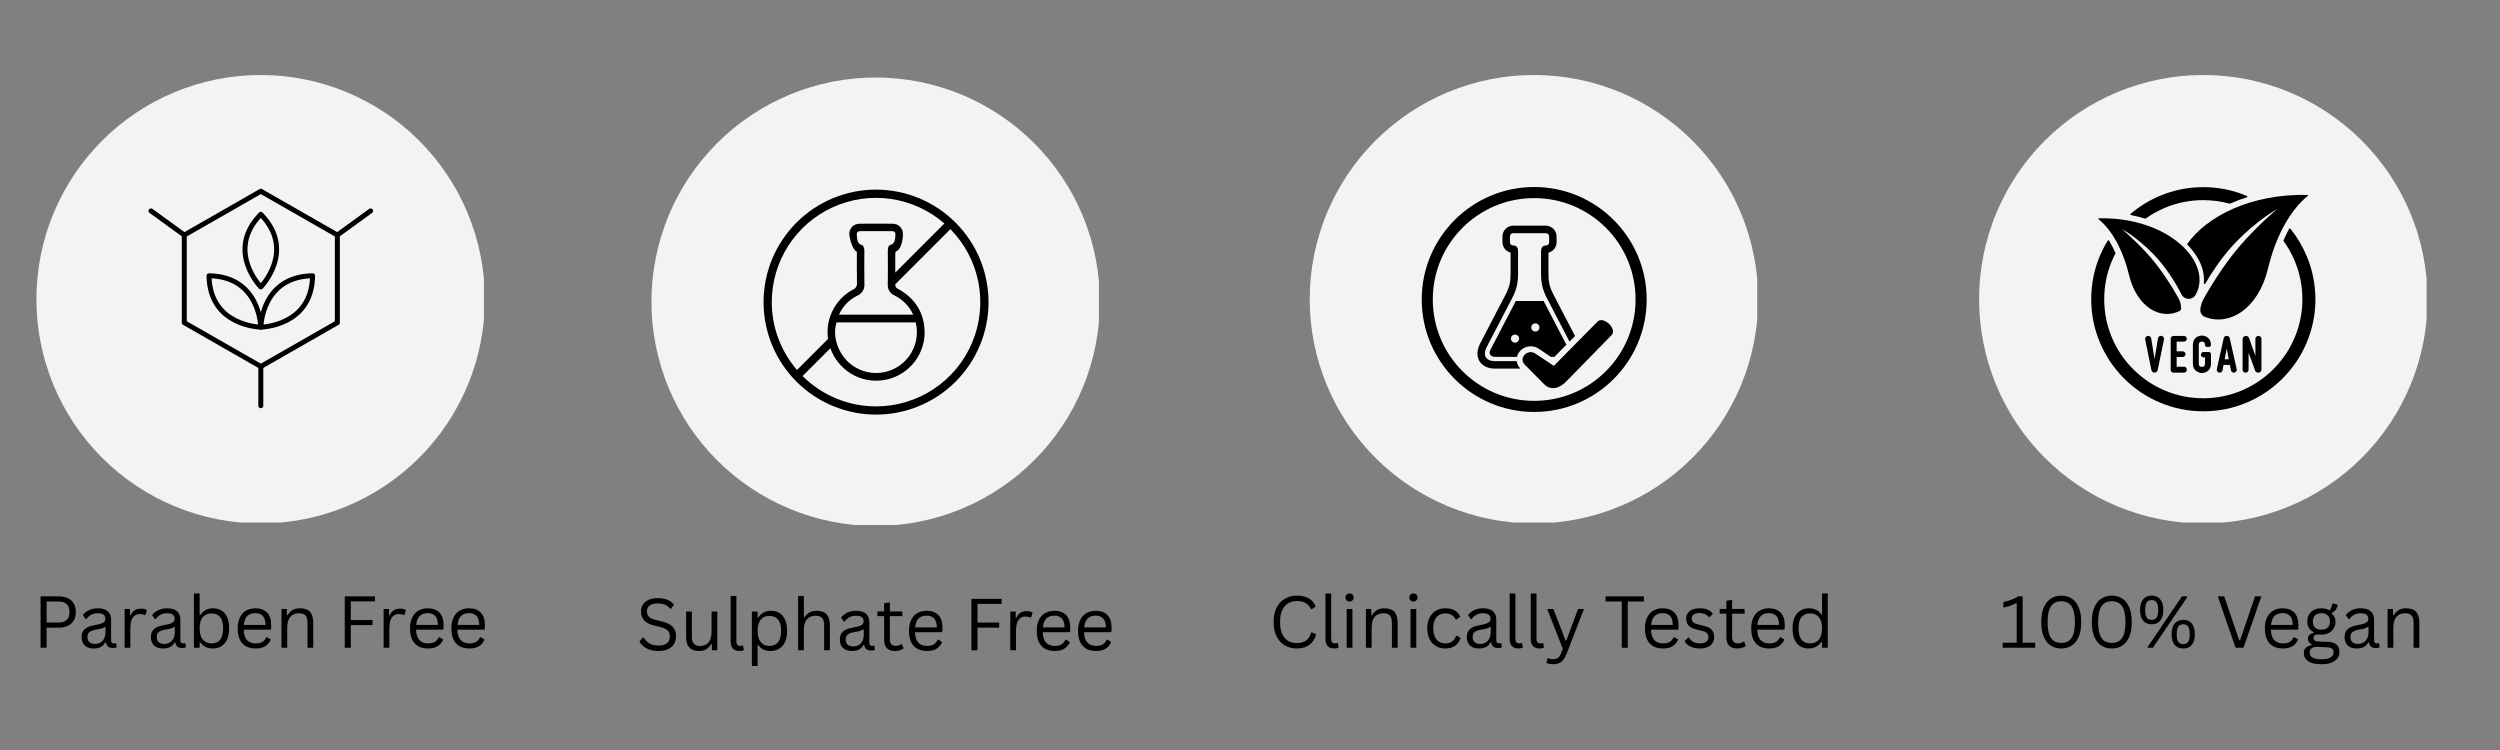
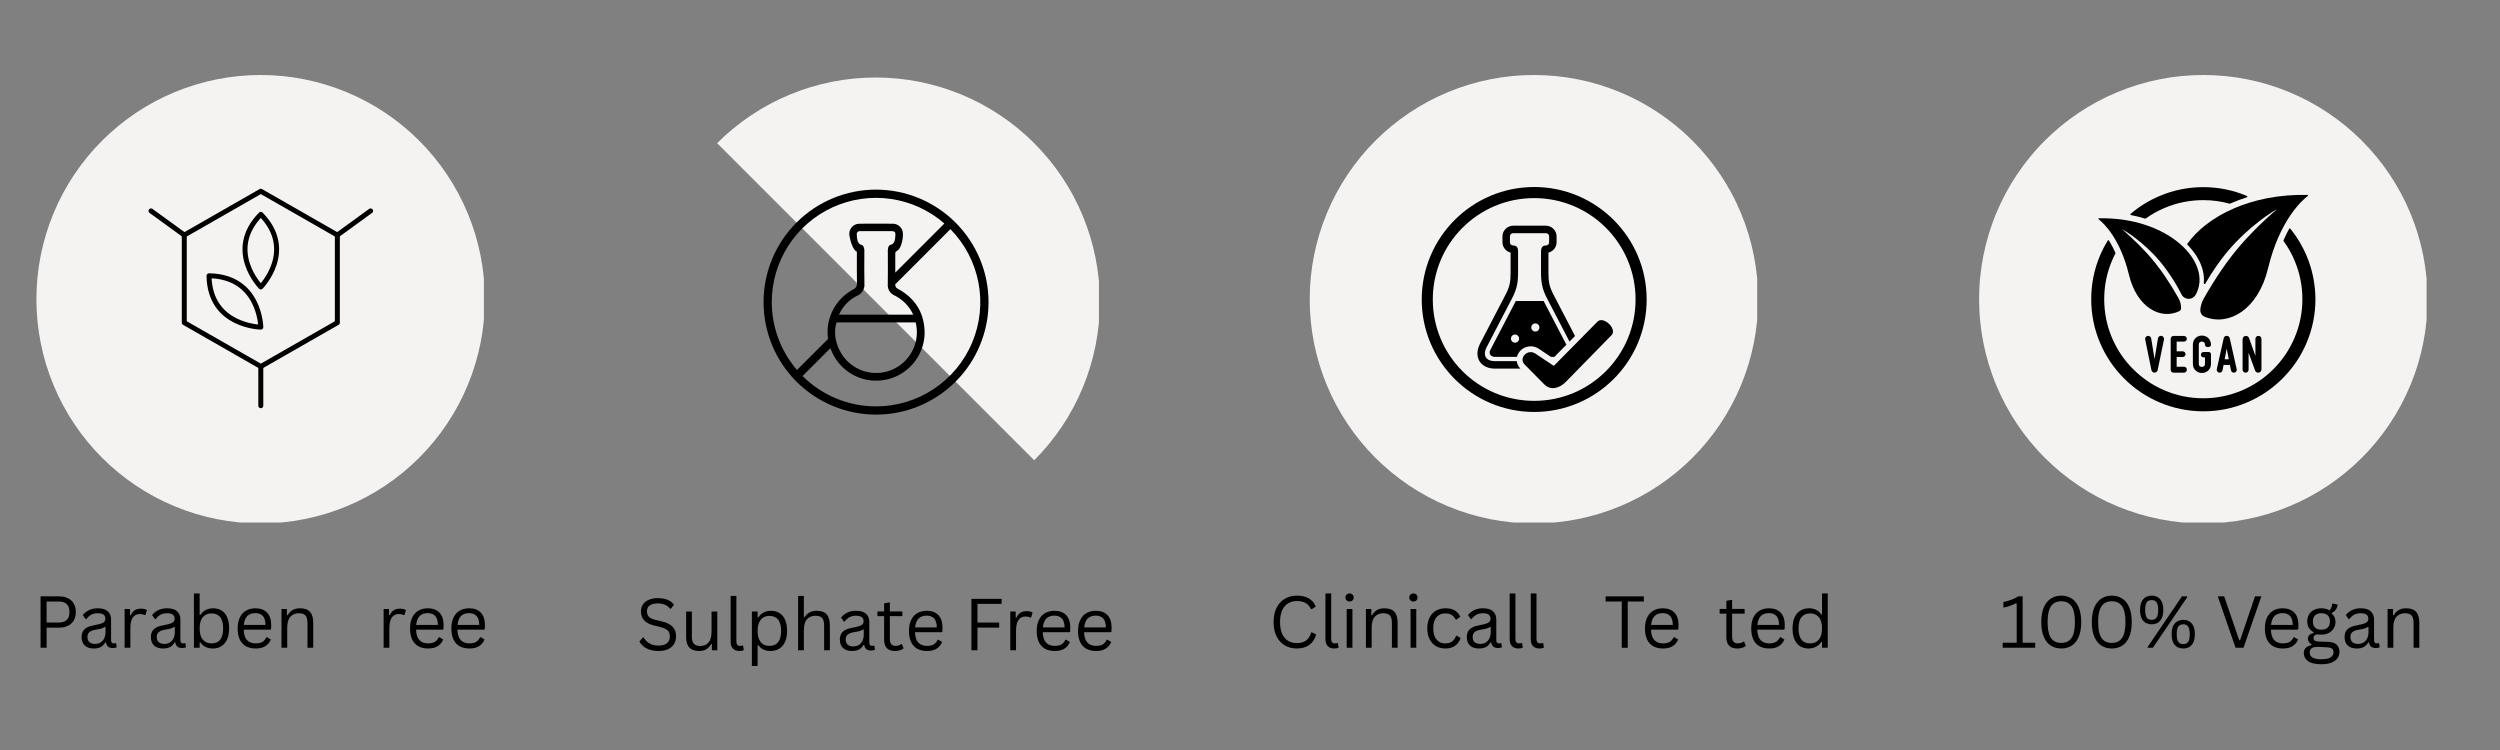
<svg xmlns="http://www.w3.org/2000/svg" version="1.0" preserveAspectRatio="xMidYMid meet" height="300" viewBox="0 0 750 225" zoomAndPan="magnify" width="1000">
  <rect x="0" y="0" width="750" height="225" fill="#808080" stroke="none" />
  <defs>
    <g />
    <clipPath id="6d0afcd82d">
      <path clip-rule="nonzero" d="M 10.922 22.5 L 145.172 22.5 L 145.172 156.75 L 10.922 156.75 Z M 10.922 22.5" />
    </clipPath>
    <clipPath id="70595d1dd1">
      <path clip-rule="nonzero" d="M 54 56.598 L 103 56.598 L 103 111 L 54 111 Z M 54 56.598" />
    </clipPath>
    <clipPath id="adfe993664">
      <path clip-rule="nonzero" d="M 100 62 L 112.055 62 L 112.055 72 L 100 72 Z M 100 62" />
    </clipPath>
    <clipPath id="61738474f7">
      <path clip-rule="nonzero" d="M 44.555 62 L 57 62 L 57 72 L 44.555 72 Z M 44.555 62" />
    </clipPath>
    <clipPath id="6829f3bd46">
      <path clip-rule="nonzero" d="M 77 109 L 80 109 L 80 122.598 L 77 122.598 Z M 77 109" />
    </clipPath>
    <clipPath id="6ed851b121">
-       <path clip-rule="nonzero" d="M 195.43 23.25 L 329.68 23.25 L 329.68 157.5 L 195.43 157.5 Z M 195.43 23.25" />
+       <path clip-rule="nonzero" d="M 195.43 23.25 L 329.68 23.25 L 329.68 157.5 Z M 195.43 23.25" />
    </clipPath>
    <clipPath id="c9b7f14efd">
      <path clip-rule="nonzero" d="M 229.062 56.883 L 296.562 56.883 L 296.562 124.383 L 229.062 124.383 Z M 229.062 56.883" />
    </clipPath>
    <clipPath id="e10bcca69c">
      <path clip-rule="nonzero" d="M 392.914 22.5 L 527.164 22.5 L 527.164 156.75 L 392.914 156.75 Z M 392.914 22.5" />
    </clipPath>
    <clipPath id="d49979cff0">
      <path clip-rule="nonzero" d="M 426.547 56.133 L 494 56.133 L 494 123.633 L 426.547 123.633 Z M 426.547 56.133" />
    </clipPath>
    <clipPath id="68346435e9">
      <path clip-rule="nonzero" d="M 593.73 22.5 L 727.98 22.5 L 727.98 156.75 L 593.73 156.75 Z M 593.73 22.5" />
    </clipPath>
    <clipPath id="5813a7ccfb">
      <path clip-rule="nonzero" d="M 639 56.133 L 675 56.133 L 675 66 L 639 66 Z M 639 56.133" />
    </clipPath>
    <clipPath id="c5e17ffa97">
      <path clip-rule="nonzero" d="M 627.363 68 L 694.863 68 L 694.863 123.633 L 627.363 123.633 Z M 627.363 68" />
    </clipPath>
    <clipPath id="c1ce4af9e2">
      <rect height="31" y="0" width="139" x="0" />
    </clipPath>
    <clipPath id="c6b3a63037">
      <rect height="31" y="0" width="146" x="0" />
    </clipPath>
    <clipPath id="aace45f566">
      <rect height="31" y="0" width="173" x="0" />
    </clipPath>
    <clipPath id="f8bf81fb4c">
      <rect height="31" y="0" width="131" x="0" />
    </clipPath>
  </defs>
  <g clip-path="url(#6d0afcd82d)">
    <path fill-rule="nonzero" fill-opacity="1" d="M 145.453 89.766 C 145.453 90.867 145.426 91.965 145.371 93.066 C 145.316 94.164 145.238 95.262 145.129 96.359 C 145.02 97.453 144.887 98.547 144.727 99.637 C 144.562 100.723 144.375 101.809 144.16 102.887 C 143.945 103.969 143.703 105.043 143.438 106.109 C 143.168 107.176 142.875 108.238 142.559 109.293 C 142.238 110.344 141.891 111.391 141.52 112.426 C 141.148 113.465 140.754 114.488 140.332 115.508 C 139.91 116.523 139.465 117.531 138.996 118.527 C 138.523 119.52 138.031 120.504 137.512 121.473 C 136.992 122.445 136.449 123.402 135.883 124.348 C 135.316 125.293 134.727 126.223 134.117 127.137 C 133.504 128.051 132.871 128.953 132.215 129.836 C 131.559 130.719 130.883 131.586 130.184 132.438 C 129.484 133.289 128.766 134.121 128.027 134.938 C 127.289 135.754 126.531 136.551 125.75 137.328 C 124.973 138.109 124.176 138.867 123.359 139.605 C 122.543 140.344 121.711 141.062 120.859 141.762 C 120.008 142.461 119.141 143.137 118.258 143.793 C 117.375 144.449 116.473 145.082 115.559 145.695 C 114.645 146.305 113.715 146.895 112.77 147.461 C 111.824 148.027 110.867 148.57 109.895 149.09 C 108.926 149.609 107.941 150.102 106.949 150.574 C 105.953 151.043 104.945 151.488 103.93 151.91 C 102.91 152.332 101.887 152.727 100.848 153.098 C 99.812 153.469 98.766 153.816 97.715 154.137 C 96.66 154.453 95.598 154.746 94.531 155.016 C 93.465 155.281 92.391 155.523 91.309 155.738 C 90.23 155.953 89.145 156.141 88.059 156.305 C 86.969 156.465 85.875 156.598 84.781 156.707 C 83.684 156.816 82.586 156.895 81.488 156.949 C 80.387 157.004 79.289 157.031 78.188 157.031 C 77.086 157.031 75.988 157.004 74.887 156.949 C 73.789 156.895 72.691 156.816 71.594 156.707 C 70.5 156.598 69.406 156.465 68.316 156.305 C 67.23 156.141 66.145 155.953 65.066 155.738 C 63.984 155.523 62.91 155.281 61.844 155.016 C 60.777 154.746 59.715 154.453 58.66 154.137 C 57.609 153.816 56.562 153.469 55.527 153.098 C 54.488 152.727 53.465 152.332 52.445 151.91 C 51.43 151.488 50.422 151.043 49.43 150.574 C 48.434 150.102 47.449 149.609 46.48 149.09 C 45.508 148.57 44.551 148.027 43.605 147.461 C 42.66 146.895 41.73 146.305 40.816 145.695 C 39.902 145.082 39 144.449 38.117 143.793 C 37.234 143.137 36.367 142.461 35.516 141.762 C 34.664 141.062 33.832 140.344 33.016 139.605 C 32.199 138.867 31.402 138.109 30.625 137.328 C 29.844 136.551 29.086 135.754 28.348 134.938 C 27.609 134.121 26.891 133.289 26.191 132.438 C 25.492 131.586 24.816 130.719 24.16 129.836 C 23.504 128.953 22.871 128.051 22.258 127.137 C 21.648 126.223 21.059 125.293 20.492 124.348 C 19.926 123.402 19.383 122.445 18.863 121.473 C 18.344 120.504 17.852 119.52 17.379 118.523 C 16.91 117.531 16.465 116.523 16.043 115.508 C 15.621 114.488 15.227 113.465 14.855 112.426 C 14.484 111.391 14.137 110.344 13.816 109.293 C 13.5 108.238 13.207 107.176 12.938 106.109 C 12.672 105.043 12.43 103.969 12.215 102.887 C 12 101.809 11.812 100.723 11.648 99.637 C 11.488 98.547 11.355 97.453 11.246 96.359 C 11.137 95.262 11.059 94.164 11.004 93.066 C 10.949 91.965 10.922 90.867 10.922 89.766 C 10.922 88.664 10.949 87.566 11.004 86.465 C 11.059 85.367 11.137 84.27 11.246 83.172 C 11.355 82.078 11.488 80.984 11.648 79.895 C 11.812 78.809 12 77.723 12.215 76.645 C 12.43 75.562 12.672 74.488 12.938 73.422 C 13.207 72.355 13.5 71.293 13.816 70.238 C 14.137 69.188 14.484 68.141 14.855 67.105 C 15.227 66.066 15.621 65.043 16.043 64.023 C 16.465 63.008 16.91 62 17.379 61.008 C 17.852 60.012 18.344 59.027 18.863 58.059 C 19.383 57.086 19.926 56.129 20.492 55.184 C 21.059 54.238 21.648 53.309 22.258 52.395 C 22.871 51.48 23.504 50.578 24.16 49.695 C 24.816 48.812 25.492 47.945 26.191 47.094 C 26.891 46.242 27.609 45.41 28.348 44.594 C 29.086 43.777 29.844 42.98 30.625 42.203 C 31.402 41.422 32.199 40.664 33.016 39.926 C 33.832 39.188 34.664 38.469 35.516 37.77 C 36.367 37.07 37.234 36.395 38.117 35.738 C 39 35.082 39.902 34.449 40.816 33.836 C 41.73 33.227 42.66 32.637 43.605 32.07 C 44.551 31.504 45.508 30.961 46.48 30.441 C 47.449 29.922 48.434 29.43 49.43 28.957 C 50.422 28.488 51.43 28.043 52.445 27.621 C 53.465 27.199 54.488 26.805 55.527 26.434 C 56.562 26.062 57.609 25.715 58.66 25.395 C 59.715 25.078 60.777 24.785 61.844 24.516 C 62.91 24.25 63.984 24.008 65.066 23.793 C 66.145 23.578 67.23 23.391 68.316 23.227 C 69.406 23.066 70.5 22.934 71.594 22.824 C 72.691 22.715 73.789 22.637 74.887 22.582 C 75.988 22.527 77.086 22.5 78.188 22.5 C 79.289 22.5 80.387 22.527 81.488 22.582 C 82.586 22.637 83.684 22.715 84.781 22.824 C 85.875 22.934 86.969 23.066 88.059 23.227 C 89.145 23.391 90.23 23.578 91.309 23.793 C 92.391 24.008 93.465 24.25 94.531 24.516 C 95.598 24.785 96.66 25.078 97.715 25.395 C 98.766 25.715 99.812 26.062 100.848 26.434 C 101.887 26.805 102.91 27.199 103.93 27.621 C 104.945 28.043 105.953 28.488 106.949 28.957 C 107.941 29.43 108.926 29.922 109.895 30.441 C 110.867 30.961 111.824 31.504 112.77 32.07 C 113.715 32.637 114.645 33.227 115.559 33.836 C 116.473 34.449 117.375 35.082 118.258 35.738 C 119.141 36.395 120.008 37.07 120.859 37.77 C 121.711 38.469 122.543 39.188 123.359 39.926 C 124.176 40.664 124.973 41.422 125.75 42.203 C 126.531 42.98 127.289 43.777 128.027 44.594 C 128.766 45.41 129.484 46.242 130.184 47.094 C 130.883 47.945 131.559 48.812 132.215 49.695 C 132.871 50.578 133.504 51.48 134.117 52.395 C 134.727 53.309 135.316 54.238 135.883 55.184 C 136.449 56.129 136.992 57.086 137.512 58.059 C 138.031 59.027 138.523 60.012 138.996 61.008 C 139.465 62 139.91 63.008 140.332 64.023 C 140.754 65.043 141.148 66.066 141.52 67.105 C 141.891 68.141 142.238 69.188 142.559 70.238 C 142.875 71.293 143.168 72.355 143.438 73.422 C 143.703 74.488 143.945 75.562 144.16 76.645 C 144.375 77.723 144.562 78.809 144.727 79.895 C 144.887 80.984 145.02 82.078 145.129 83.172 C 145.238 84.27 145.316 85.367 145.371 86.465 C 145.426 87.566 145.453 88.664 145.453 89.766 Z M 145.453 89.766" fill="#f5f2f2" />
  </g>
  <g clip-path="url(#70595d1dd1)">
    <path stroke-miterlimit="4" stroke-opacity="1" stroke-width="6.34" stroke="#000000" d="M 240.043 171.686 L 240.043 59.347 L 142.745 3.17 L 45.447 59.347 L 45.447 171.686 L 142.745 227.863 Z M 240.043 171.686" stroke-linejoin="round" fill="none" transform="matrix(0.236, 0, 0, 0.234, 44.556, 56.628)" stroke-linecap="round" />
  </g>
  <g clip-path="url(#adfe993664)">
    <path stroke-miterlimit="4" stroke-opacity="1" stroke-width="6.34" stroke="#000000" d="M 282.307 28.384 L 240.043 59.347" stroke-linejoin="round" fill="none" transform="matrix(0.236, 0, 0, 0.234, 44.556, 56.628)" stroke-linecap="round" />
  </g>
  <g clip-path="url(#61738474f7)">
    <path stroke-miterlimit="4" stroke-opacity="1" stroke-width="6.34" stroke="#000000" d="M 3.168 28.384 L 45.447 59.347" stroke-linejoin="round" fill="none" transform="matrix(0.236, 0, 0, 0.234, 44.556, 56.628)" stroke-linecap="round" />
  </g>
  <g clip-path="url(#6829f3bd46)">
    <path stroke-miterlimit="4" stroke-opacity="1" stroke-width="6.34" stroke="#000000" d="M 142.745 278.141 L 142.745 227.863" stroke-linejoin="round" fill="none" transform="matrix(0.236, 0, 0, 0.234, 44.556, 56.628)" stroke-linecap="round" />
  </g>
  <path stroke-miterlimit="4" stroke-opacity="1" stroke-width="6.34" stroke="#000000" d="M 142.745 125.874 C 142.745 125.874 97.508 79.345 142.745 32.767 C 187.966 79.345 142.745 125.874 142.745 125.874 Z M 142.745 125.874" stroke-linejoin="round" fill="none" transform="matrix(0.236, 0, 0, 0.234, 44.556, 56.628)" stroke-linecap="round" />
-   <path stroke-miterlimit="4" stroke-opacity="1" stroke-width="6.34" stroke="#000000" d="M 142.745 177.402 C 142.745 177.402 143.654 112.508 208.585 111.559 C 207.627 176.485 142.745 177.402 142.745 177.402 Z M 142.745 177.402" stroke-linejoin="round" fill="none" transform="matrix(0.236, 0, 0, 0.234, 44.556, 56.628)" stroke-linecap="round" />
  <path stroke-miterlimit="4" stroke-opacity="1" stroke-width="6.34" stroke="#000000" d="M 142.745 177.402 C 142.745 177.402 141.82 112.508 76.905 111.559 C 77.847 176.485 142.745 177.402 142.745 177.402 Z M 142.745 177.402" stroke-linejoin="round" fill="none" transform="matrix(0.236, 0, 0, 0.234, 44.556, 56.628)" stroke-linecap="round" />
  <g clip-path="url(#6ed851b121)">
    <path fill-rule="nonzero" fill-opacity="1" d="M 329.961 90.516 C 329.961 91.617 329.934 92.715 329.879 93.816 C 329.824 94.914 329.742 96.012 329.637 97.109 C 329.527 98.203 329.395 99.297 329.23 100.387 C 329.07 101.473 328.883 102.559 328.668 103.637 C 328.453 104.719 328.211 105.793 327.945 106.859 C 327.676 107.926 327.383 108.988 327.062 110.043 C 326.742 111.094 326.398 112.141 326.027 113.176 C 325.656 114.215 325.262 115.238 324.84 116.258 C 324.418 117.273 323.973 118.281 323.5 119.277 C 323.031 120.27 322.535 121.254 322.016 122.223 C 321.5 123.195 320.957 124.152 320.391 125.098 C 319.824 126.043 319.234 126.973 318.625 127.887 C 318.012 128.801 317.379 129.703 316.723 130.586 C 316.066 131.469 315.391 132.336 314.691 133.188 C 313.992 134.039 313.273 134.871 312.535 135.688 C 311.797 136.504 311.035 137.301 310.258 138.078 C 309.48 138.859 308.684 139.617 307.867 140.355 C 307.051 141.094 306.219 141.812 305.367 142.512 C 304.516 143.211 303.648 143.887 302.766 144.543 C 301.879 145.199 300.98 145.832 300.066 146.445 C 299.148 147.055 298.219 147.645 297.277 148.211 C 296.332 148.777 295.375 149.32 294.402 149.84 C 293.434 150.359 292.449 150.852 291.453 151.324 C 290.457 151.793 289.453 152.238 288.438 152.66 C 287.418 153.082 286.391 153.477 285.355 153.848 C 284.32 154.219 283.273 154.566 282.219 154.887 C 281.168 155.203 280.105 155.496 279.039 155.766 C 277.969 156.031 276.898 156.273 275.816 156.488 C 274.738 156.703 273.652 156.891 272.562 157.055 C 271.477 157.215 270.383 157.348 269.289 157.457 C 268.191 157.566 267.094 157.645 265.996 157.699 C 264.895 157.754 263.797 157.781 262.695 157.781 C 261.594 157.781 260.492 157.754 259.395 157.699 C 258.293 157.645 257.195 157.566 256.102 157.457 C 255.004 157.348 253.914 157.215 252.824 157.055 C 251.734 156.891 250.652 156.703 249.57 156.488 C 248.492 156.273 247.418 156.031 246.352 155.766 C 245.281 155.496 244.223 155.203 243.168 154.887 C 242.113 154.566 241.07 154.219 240.031 153.848 C 238.996 153.477 237.969 153.082 236.953 152.66 C 235.938 152.238 234.93 151.793 233.934 151.324 C 232.938 150.852 231.957 150.359 230.984 149.84 C 230.016 149.32 229.059 148.777 228.113 148.211 C 227.168 147.645 226.238 147.055 225.324 146.445 C 224.406 145.832 223.508 145.199 222.625 144.543 C 221.738 143.887 220.871 143.211 220.02 142.512 C 219.172 141.812 218.336 141.094 217.52 140.355 C 216.707 139.617 215.91 138.859 215.129 138.078 C 214.352 137.301 213.594 136.504 212.855 135.688 C 212.113 134.871 211.395 134.039 210.695 133.188 C 210 132.336 209.32 131.469 208.664 130.586 C 208.012 129.703 207.375 128.801 206.766 127.887 C 206.152 126.973 205.562 126.043 205 125.098 C 204.434 124.152 203.891 123.195 203.371 122.223 C 202.852 121.254 202.355 120.27 201.887 119.273 C 201.418 118.281 200.969 117.273 200.547 116.258 C 200.129 115.238 199.73 114.215 199.359 113.176 C 198.988 112.141 198.645 111.094 198.324 110.043 C 198.004 108.988 197.711 107.926 197.445 106.859 C 197.176 105.793 196.938 104.719 196.723 103.637 C 196.508 102.559 196.316 101.473 196.156 100.387 C 195.996 99.297 195.859 98.203 195.754 97.109 C 195.645 96.012 195.562 94.914 195.508 93.816 C 195.457 92.715 195.43 91.617 195.43 90.516 C 195.43 89.414 195.457 88.316 195.508 87.215 C 195.562 86.117 195.645 85.02 195.754 83.922 C 195.859 82.828 195.996 81.734 196.156 80.645 C 196.316 79.559 196.508 78.473 196.723 77.395 C 196.938 76.312 197.176 75.238 197.445 74.172 C 197.711 73.105 198.004 72.043 198.324 70.988 C 198.645 69.938 198.988 68.891 199.359 67.855 C 199.73 66.816 200.129 65.793 200.547 64.773 C 200.969 63.758 201.418 62.75 201.887 61.758 C 202.355 60.762 202.852 59.777 203.371 58.809 C 203.891 57.836 204.434 56.879 205 55.934 C 205.562 54.988 206.152 54.059 206.766 53.145 C 207.375 52.23 208.012 51.328 208.664 50.445 C 209.32 49.562 210 48.695 210.695 47.844 C 211.395 46.992 212.113 46.16 212.855 45.344 C 213.594 44.527 214.352 43.73 215.129 42.953 C 215.91 42.172 216.707 41.414 217.52 40.676 C 218.336 39.938 219.172 39.219 220.02 38.52 C 220.871 37.82 221.738 37.145 222.625 36.488 C 223.508 35.832 224.406 35.199 225.324 34.586 C 226.238 33.977 227.168 33.387 228.113 32.82 C 229.059 32.254 230.016 31.711 230.984 31.191 C 231.957 30.672 232.938 30.18 233.934 29.707 C 234.93 29.238 235.938 28.793 236.953 28.371 C 237.969 27.949 238.996 27.555 240.031 27.184 C 241.07 26.812 242.113 26.465 243.168 26.145 C 244.223 25.828 245.281 25.535 246.352 25.266 C 247.418 25 248.492 24.758 249.57 24.543 C 250.652 24.328 251.734 24.141 252.824 23.977 C 253.914 23.816 255.004 23.684 256.102 23.574 C 257.195 23.465 258.293 23.387 259.395 23.332 C 260.492 23.277 261.594 23.25 262.695 23.25 C 263.797 23.25 264.895 23.277 265.996 23.332 C 267.094 23.387 268.191 23.465 269.289 23.574 C 270.383 23.684 271.477 23.816 272.562 23.977 C 273.652 24.141 274.738 24.328 275.816 24.543 C 276.898 24.758 277.969 25 279.039 25.266 C 280.105 25.535 281.168 25.828 282.219 26.145 C 283.273 26.465 284.32 26.812 285.355 27.184 C 286.391 27.555 287.418 27.949 288.438 28.371 C 289.453 28.793 290.457 29.238 291.453 29.707 C 292.449 30.18 293.434 30.672 294.402 31.191 C 295.375 31.711 296.332 32.254 297.277 32.82 C 298.219 33.387 299.148 33.977 300.066 34.586 C 300.98 35.199 301.879 35.832 302.766 36.488 C 303.648 37.145 304.516 37.82 305.367 38.52 C 306.219 39.219 307.051 39.938 307.867 40.676 C 308.684 41.414 309.48 42.172 310.258 42.953 C 311.035 43.73 311.797 44.527 312.535 45.344 C 313.273 46.16 313.992 46.992 314.691 47.844 C 315.391 48.695 316.066 49.562 316.723 50.445 C 317.379 51.328 318.012 52.23 318.625 53.145 C 319.234 54.059 319.824 54.988 320.391 55.934 C 320.957 56.879 321.5 57.836 322.016 58.809 C 322.535 59.777 323.031 60.762 323.5 61.758 C 323.973 62.75 324.418 63.758 324.84 64.773 C 325.262 65.793 325.656 66.816 326.027 67.855 C 326.398 68.891 326.742 69.938 327.062 70.988 C 327.383 72.043 327.676 73.105 327.945 74.172 C 328.211 75.238 328.453 76.312 328.668 77.395 C 328.883 78.473 329.07 79.559 329.23 80.645 C 329.395 81.734 329.527 82.828 329.637 83.922 C 329.742 85.02 329.824 86.117 329.879 87.215 C 329.934 88.316 329.961 89.414 329.961 90.516 Z M 329.961 90.516" fill="#f5f2f2" />
  </g>
  <g clip-path="url(#c9b7f14efd)">
    <path fill-rule="nonzero" fill-opacity="1" d="M 262.809 56.883 C 261.707 56.883 260.602 56.938 259.504 57.047 C 258.402 57.156 257.312 57.316 256.227 57.531 C 255.145 57.75 254.07 58.016 253.016 58.34 C 251.957 58.66 250.918 59.031 249.895 59.453 C 248.875 59.879 247.879 60.348 246.902 60.871 C 245.93 61.391 244.98 61.961 244.062 62.574 C 243.145 63.188 242.258 63.844 241.402 64.547 C 240.547 65.246 239.73 65.988 238.949 66.77 C 238.168 67.551 237.426 68.371 236.727 69.227 C 236.023 70.078 235.367 70.965 234.754 71.887 C 234.137 72.805 233.57 73.75 233.051 74.727 C 232.527 75.699 232.059 76.699 231.633 77.719 C 231.211 78.742 230.84 79.781 230.52 80.84 C 230.199 81.895 229.93 82.965 229.715 84.051 C 229.5 85.137 229.336 86.227 229.23 87.328 C 229.121 88.426 229.066 89.527 229.066 90.633 C 229.066 91.738 229.121 92.844 229.23 93.941 C 229.336 95.043 229.5 96.133 229.715 97.219 C 229.93 98.301 230.199 99.375 230.52 100.43 C 230.84 101.488 231.215 102.527 231.637 103.551 C 232.059 104.57 232.531 105.566 233.051 106.543 C 233.574 107.516 234.141 108.465 234.754 109.383 C 235.371 110.301 236.027 111.188 236.727 112.043 C 237.43 112.898 238.172 113.715 238.953 114.496 C 239.734 115.277 240.551 116.02 241.406 116.719 C 242.262 117.422 243.148 118.078 244.066 118.695 C 244.984 119.309 245.934 119.875 246.906 120.395 C 247.883 120.918 248.879 121.391 249.902 121.812 C 250.922 122.234 251.961 122.605 253.02 122.926 C 254.078 123.246 255.148 123.516 256.23 123.73 C 257.316 123.949 258.406 124.109 259.508 124.219 C 260.609 124.324 261.711 124.379 262.816 124.379 C 263.922 124.379 265.023 124.324 266.125 124.219 C 267.223 124.109 268.316 123.945 269.398 123.73 C 270.484 123.516 271.555 123.246 272.613 122.926 C 273.668 122.605 274.707 122.234 275.73 121.812 C 276.75 121.387 277.75 120.914 278.723 120.395 C 279.699 119.875 280.645 119.305 281.562 118.691 C 282.484 118.078 283.371 117.422 284.223 116.719 C 285.078 116.02 285.898 115.277 286.68 114.496 C 287.461 113.715 288.199 112.895 288.902 112.039 C 289.602 111.188 290.262 110.301 290.875 109.383 C 291.488 108.461 292.059 107.516 292.578 106.539 C 293.098 105.566 293.57 104.566 293.992 103.547 C 294.418 102.523 294.789 101.484 295.109 100.43 C 295.43 99.371 295.699 98.301 295.914 97.215 C 296.129 96.133 296.293 95.039 296.398 93.941 C 296.508 92.84 296.562 91.738 296.562 90.633 C 296.562 89.527 296.504 88.426 296.395 87.324 C 296.285 86.227 296.125 85.133 295.906 84.051 C 295.691 82.965 295.422 81.895 295.102 80.84 C 294.777 79.781 294.406 78.742 293.984 77.723 C 293.559 76.703 293.086 75.703 292.566 74.73 C 292.043 73.754 291.477 72.809 290.863 71.891 C 290.246 70.973 289.59 70.086 288.891 69.23 C 288.188 68.379 287.445 67.559 286.664 66.777 C 285.883 65.996 285.066 65.254 284.211 64.555 C 283.359 63.855 282.473 63.195 281.551 62.582 C 280.633 61.969 279.688 61.398 278.715 60.879 C 277.738 60.359 276.742 59.887 275.719 59.461 C 274.699 59.039 273.66 58.668 272.605 58.344 C 271.547 58.023 270.477 57.754 269.391 57.539 C 268.309 57.32 267.219 57.16 266.117 57.051 C 265.02 56.941 263.914 56.887 262.809 56.883 Z M 231.531 90.633 C 231.531 89.141 231.637 87.656 231.848 86.176 C 232.062 84.699 232.375 83.246 232.797 81.812 C 233.219 80.379 233.738 78.984 234.355 77.629 C 234.977 76.27 235.691 74.965 236.496 73.707 C 237.305 72.453 238.199 71.262 239.176 70.133 C 240.152 69.008 241.207 67.953 242.336 66.977 C 243.465 66 244.656 65.109 245.914 64.305 C 247.168 63.5 248.477 62.785 249.836 62.168 C 251.191 61.551 252.586 61.031 254.02 60.613 C 255.453 60.195 256.906 59.879 258.387 59.668 C 259.863 59.461 261.348 59.355 262.84 59.359 C 264.332 59.359 265.816 59.469 267.293 59.684 C 268.77 59.902 270.227 60.219 271.656 60.645 C 273.086 61.066 274.48 61.59 275.836 62.215 C 277.195 62.836 278.5 63.555 279.75 64.363 C 281.004 65.176 282.195 66.07 283.32 67.051 L 268.586 81.789 C 268.586 79.133 268.598 78.801 268.586 76.145 C 268.562 75.945 268.605 75.758 268.711 75.59 C 268.816 75.418 268.961 75.301 269.148 75.234 C 270.492 74.551 271.125 70.855 270.805 69.492 C 270.727 69.152 270.598 68.836 270.414 68.543 C 270.234 68.25 270.008 67.996 269.734 67.781 C 269.465 67.566 269.168 67.398 268.84 67.285 C 268.512 67.172 268.176 67.117 267.832 67.117 C 264.5 67.09 261.172 67.078 257.84 67.117 C 257.621 67.117 257.406 67.137 257.191 67.18 C 256.977 67.227 256.77 67.293 256.566 67.383 C 256.367 67.473 256.18 67.582 256.004 67.711 C 255.828 67.84 255.668 67.988 255.523 68.156 C 255.379 68.32 255.254 68.5 255.148 68.691 C 255.043 68.883 254.961 69.086 254.898 69.297 C 254.84 69.504 254.801 69.719 254.785 69.938 C 254.77 70.156 254.781 70.375 254.812 70.594 C 254.996 71.887 255.793 75.031 257.062 75.504 C 257.062 79.465 257.027 81.027 257.086 84.914 C 257.133 85.336 257.047 85.723 256.832 86.082 C 256.613 86.445 256.309 86.703 255.918 86.855 C 255.266 87.203 254.645 87.602 254.055 88.047 C 253.465 88.492 252.91 88.977 252.395 89.504 C 251.879 90.035 251.406 90.602 250.977 91.199 C 250.547 91.801 250.164 92.434 249.828 93.09 C 249.496 93.75 249.215 94.434 248.984 95.133 C 248.754 95.836 248.578 96.551 248.457 97.281 C 248.336 98.012 248.273 98.746 248.266 99.484 C 248.254 100.223 248.301 100.957 248.406 101.691 L 239.102 110.992 C 237.891 109.59 236.812 108.09 235.867 106.496 C 234.926 104.898 234.129 103.23 233.484 101.496 C 232.836 99.758 232.352 97.977 232.023 96.148 C 231.695 94.324 231.531 92.484 231.531 90.633 Z M 266.352 75.66 L 266.352 76.621 C 266.352 80.289 266.387 81.637 266.336 85.305 C 266.309 85.652 266.336 86 266.418 86.34 C 266.5 86.684 266.629 87.004 266.812 87.301 C 266.996 87.602 267.219 87.867 267.488 88.094 C 267.754 88.324 268.047 88.504 268.371 88.641 C 269.605 89.25 270.699 90.051 271.66 91.035 C 272.621 92.023 273.387 93.141 273.965 94.391 L 251.695 94.391 C 251.918 93.957 252.07 93.609 252.266 93.289 C 253.422 91.293 255.031 89.785 257.094 88.758 C 257.457 88.613 257.785 88.41 258.082 88.16 C 258.379 87.906 258.625 87.613 258.828 87.281 C 259.027 86.945 259.172 86.59 259.258 86.207 C 259.34 85.828 259.363 85.445 259.324 85.059 C 259.246 81.176 259.305 79.613 259.305 75.66 C 259.344 74.91 259.273 73.957 258.672 73.555 C 258.449 73.41 258.375 73.48 258.098 73.34 C 257.152 72.844 257.086 71.441 257.035 70.445 C 256.984 70.148 257.043 69.875 257.219 69.629 C 257.469 69.406 257.762 69.309 258.094 69.34 C 259.676 69.348 261.266 69.34 262.852 69.34 C 264.402 69.34 265.957 69.34 267.512 69.34 C 268.105 69.34 268.609 69.484 268.613 70.176 C 268.613 70.805 268.684 72.797 267.516 73.34 C 267.25 73.461 267.176 73.391 266.965 73.527 C 266.363 73.914 266.305 74.891 266.352 75.66 Z M 274.699 96.711 C 274.852 97.324 274.957 97.945 275.012 98.574 C 275.066 99.203 275.074 99.832 275.035 100.461 C 274.992 101.09 274.906 101.715 274.766 102.328 C 274.629 102.945 274.445 103.547 274.215 104.133 C 273.984 104.723 273.711 105.289 273.391 105.832 C 273.074 106.379 272.715 106.895 272.316 107.387 C 271.918 107.875 271.484 108.332 271.016 108.754 C 270.547 109.176 270.047 109.559 269.52 109.906 C 268.992 110.25 268.441 110.551 267.863 110.812 C 267.289 111.07 266.699 111.285 266.09 111.453 C 265.48 111.621 264.863 111.742 264.238 111.816 C 263.609 111.887 262.98 111.914 262.352 111.887 C 261.719 111.863 261.094 111.789 260.477 111.668 C 259.855 111.547 259.25 111.379 258.656 111.164 C 258.062 110.949 257.492 110.688 256.938 110.383 C 256.387 110.082 255.859 109.734 255.359 109.352 C 251.504 106.43 249.566 100.879 250.98 96.715 Z M 262.809 121.914 C 260.766 121.914 258.738 121.719 256.73 121.32 C 254.727 120.922 252.777 120.332 250.887 119.551 C 248.996 118.77 247.199 117.812 245.496 116.68 C 243.797 115.543 242.219 114.254 240.773 112.809 L 249.125 104.457 C 249.402 105.254 249.746 106.02 250.156 106.754 C 250.57 107.492 251.039 108.184 251.57 108.84 C 252.102 109.492 252.688 110.094 253.324 110.648 C 253.961 111.199 254.641 111.691 255.359 112.129 C 256.082 112.562 256.836 112.93 257.625 113.234 C 258.41 113.535 259.215 113.77 260.043 113.934 C 260.871 114.094 261.703 114.184 262.547 114.203 C 263.391 114.223 264.227 114.164 265.059 114.039 C 265.891 113.91 266.707 113.711 267.508 113.441 C 268.305 113.172 269.074 112.836 269.812 112.434 C 270.555 112.031 271.254 111.566 271.914 111.039 C 272.57 110.516 273.18 109.938 273.738 109.309 C 274.297 108.676 274.797 108.004 275.238 107.285 C 275.68 106.566 276.059 105.816 276.367 105.035 C 276.68 104.25 276.922 103.445 277.094 102.621 C 277.266 101.797 277.363 100.965 277.391 100.121 C 277.422 94.027 274.688 89.539 269.352 86.633 C 269.105 86.531 268.91 86.363 268.77 86.137 C 268.629 85.91 268.566 85.664 268.586 85.398 C 268.586 85.348 268.586 85.297 268.586 85.246 C 268.664 85.195 268.734 85.137 268.801 85.07 L 285.125 68.742 C 286.199 69.836 287.188 71 288.09 72.238 C 288.992 73.477 289.801 74.773 290.512 76.129 C 291.223 77.488 291.832 78.887 292.34 80.336 C 292.844 81.781 293.242 83.254 293.531 84.762 C 293.82 86.266 293.996 87.781 294.062 89.312 C 294.129 90.844 294.082 92.371 293.922 93.895 C 293.766 95.418 293.496 96.922 293.117 98.406 C 292.734 99.891 292.25 101.34 291.656 102.754 C 291.062 104.164 290.371 105.527 289.578 106.836 C 288.785 108.148 287.898 109.395 286.926 110.574 C 285.949 111.754 284.891 112.859 283.75 113.883 C 282.613 114.91 281.406 115.844 280.129 116.691 C 278.855 117.539 277.523 118.289 276.137 118.941 C 274.75 119.594 273.324 120.141 271.855 120.582 C 270.391 121.023 268.898 121.359 267.383 121.582 C 265.867 121.805 264.344 121.914 262.809 121.914 Z M 262.809 121.914" fill="#000000" />
  </g>
  <g clip-path="url(#e10bcca69c)">
    <path fill-rule="nonzero" fill-opacity="1" d="M 527.445 89.766 C 527.445 90.867 527.418 91.965 527.363 93.066 C 527.309 94.164 527.227 95.262 527.121 96.359 C 527.012 97.453 526.879 98.547 526.715 99.637 C 526.555 100.723 526.367 101.809 526.152 102.887 C 525.938 103.969 525.695 105.043 525.426 106.109 C 525.16 107.176 524.867 108.238 524.547 109.293 C 524.227 110.344 523.883 111.391 523.512 112.426 C 523.141 113.465 522.746 114.488 522.324 115.508 C 521.902 116.523 521.457 117.531 520.984 118.527 C 520.516 119.52 520.02 120.504 519.5 121.473 C 518.98 122.445 518.441 123.402 517.875 124.348 C 517.309 125.293 516.719 126.223 516.105 127.137 C 515.496 128.051 514.863 128.953 514.207 129.836 C 513.551 130.719 512.875 131.586 512.176 132.438 C 511.477 133.289 510.758 134.121 510.02 134.938 C 509.277 135.754 508.52 136.551 507.742 137.328 C 506.965 138.109 506.168 138.867 505.352 139.605 C 504.535 140.344 503.703 141.062 502.852 141.762 C 502 142.461 501.133 143.137 500.25 143.793 C 499.363 144.449 498.465 145.082 497.547 145.695 C 496.633 146.305 495.703 146.895 494.758 147.461 C 493.816 148.027 492.859 148.57 491.887 149.09 C 490.914 149.609 489.934 150.102 488.938 150.574 C 487.941 151.043 486.938 151.488 485.918 151.91 C 484.902 152.332 483.875 152.727 482.84 153.098 C 481.801 153.469 480.758 153.816 479.703 154.137 C 478.652 154.453 477.59 154.746 476.523 155.016 C 475.453 155.281 474.379 155.523 473.301 155.738 C 472.223 155.953 471.137 156.141 470.047 156.305 C 468.957 156.465 467.867 156.598 466.77 156.707 C 465.676 156.816 464.578 156.895 463.48 156.949 C 462.379 157.004 461.277 157.031 460.18 157.031 C 459.078 157.031 457.977 157.004 456.879 156.949 C 455.777 156.895 454.68 156.816 453.586 156.707 C 452.488 156.598 451.398 156.465 450.309 156.305 C 449.219 156.141 448.137 155.953 447.055 155.738 C 445.977 155.523 444.902 155.281 443.832 155.016 C 442.766 154.746 441.707 154.453 440.652 154.137 C 439.598 153.816 438.555 153.469 437.516 153.098 C 436.48 152.727 435.453 152.332 434.438 151.91 C 433.418 151.488 432.414 151.043 431.418 150.574 C 430.422 150.102 429.441 149.609 428.469 149.09 C 427.5 148.57 426.539 148.027 425.598 147.461 C 424.652 146.895 423.723 146.305 422.809 145.695 C 421.891 145.082 420.992 144.449 420.109 143.793 C 419.223 143.137 418.355 142.461 417.504 141.762 C 416.652 141.062 415.82 140.344 415.004 139.605 C 414.191 138.867 413.391 138.109 412.613 137.328 C 411.836 136.551 411.078 135.754 410.336 134.938 C 409.598 134.121 408.879 133.289 408.18 132.438 C 407.484 131.586 406.805 130.719 406.148 129.836 C 405.492 128.953 404.859 128.051 404.25 127.137 C 403.637 126.223 403.047 125.293 402.48 124.348 C 401.918 123.402 401.375 122.445 400.855 121.473 C 400.336 120.504 399.84 119.52 399.371 118.523 C 398.898 117.531 398.453 116.523 398.031 115.508 C 397.613 114.488 397.215 113.465 396.844 112.426 C 396.473 111.391 396.129 110.344 395.809 109.293 C 395.488 108.238 395.195 107.176 394.93 106.109 C 394.66 105.043 394.418 103.969 394.203 102.887 C 393.988 101.809 393.801 100.723 393.641 99.637 C 393.48 98.547 393.344 97.453 393.234 96.359 C 393.129 95.262 393.047 94.164 392.992 93.066 C 392.938 91.965 392.914 90.867 392.914 89.766 C 392.914 88.664 392.938 87.566 392.992 86.465 C 393.047 85.367 393.129 84.27 393.234 83.172 C 393.344 82.078 393.48 80.984 393.641 79.895 C 393.801 78.809 393.988 77.723 394.203 76.645 C 394.418 75.562 394.66 74.488 394.93 73.422 C 395.195 72.355 395.488 71.293 395.809 70.238 C 396.129 69.188 396.473 68.141 396.844 67.105 C 397.215 66.066 397.613 65.043 398.031 64.023 C 398.453 63.008 398.898 62 399.371 61.008 C 399.84 60.012 400.336 59.027 400.855 58.059 C 401.375 57.086 401.918 56.129 402.48 55.184 C 403.047 54.238 403.637 53.309 404.25 52.395 C 404.859 51.48 405.492 50.578 406.148 49.695 C 406.805 48.812 407.484 47.945 408.18 47.094 C 408.879 46.242 409.598 45.41 410.336 44.594 C 411.078 43.777 411.836 42.98 412.613 42.203 C 413.391 41.422 414.191 40.664 415.004 39.926 C 415.82 39.188 416.652 38.469 417.504 37.77 C 418.355 37.07 419.223 36.395 420.109 35.738 C 420.992 35.082 421.891 34.449 422.809 33.836 C 423.723 33.227 424.652 32.637 425.598 32.07 C 426.539 31.504 427.5 30.961 428.469 30.441 C 429.441 29.922 430.422 29.43 431.418 28.957 C 432.414 28.488 433.418 28.043 434.438 27.621 C 435.453 27.199 436.48 26.805 437.516 26.434 C 438.555 26.062 439.598 25.715 440.652 25.395 C 441.707 25.078 442.766 24.785 443.832 24.516 C 444.902 24.25 445.977 24.008 447.055 23.793 C 448.137 23.578 449.219 23.391 450.309 23.227 C 451.398 23.066 452.488 22.934 453.586 22.824 C 454.68 22.715 455.777 22.637 456.879 22.582 C 457.977 22.527 459.078 22.5 460.18 22.5 C 461.277 22.5 462.379 22.527 463.48 22.582 C 464.578 22.637 465.676 22.715 466.77 22.824 C 467.867 22.934 468.957 23.066 470.047 23.227 C 471.137 23.391 472.223 23.578 473.301 23.793 C 474.379 24.008 475.453 24.25 476.523 24.516 C 477.59 24.785 478.652 25.078 479.703 25.395 C 480.758 25.715 481.801 26.062 482.84 26.434 C 483.875 26.805 484.902 27.199 485.918 27.621 C 486.938 28.043 487.941 28.488 488.938 28.957 C 489.934 29.43 490.914 29.922 491.887 30.441 C 492.859 30.961 493.816 31.504 494.758 32.07 C 495.703 32.637 496.633 33.227 497.547 33.836 C 498.465 34.449 499.363 35.082 500.25 35.738 C 501.133 36.395 502 37.07 502.852 37.77 C 503.703 38.469 504.535 39.188 505.352 39.926 C 506.168 40.664 506.965 41.422 507.742 42.203 C 508.52 42.98 509.277 43.777 510.02 44.594 C 510.758 45.41 511.477 46.242 512.176 47.094 C 512.875 47.945 513.551 48.812 514.207 49.695 C 514.863 50.578 515.496 51.48 516.105 52.395 C 516.719 53.309 517.309 54.238 517.875 55.184 C 518.441 56.129 518.98 57.086 519.5 58.059 C 520.02 59.027 520.516 60.012 520.984 61.008 C 521.457 62 521.902 63.008 522.324 64.023 C 522.746 65.043 523.141 66.066 523.512 67.105 C 523.883 68.141 524.227 69.188 524.547 70.238 C 524.867 71.293 525.16 72.355 525.426 73.422 C 525.695 74.488 525.938 75.562 526.152 76.645 C 526.367 77.723 526.555 78.809 526.715 79.895 C 526.879 80.984 527.012 82.078 527.121 83.172 C 527.227 84.27 527.309 85.367 527.363 86.465 C 527.418 87.566 527.445 88.664 527.445 89.766 Z M 527.445 89.766" fill="#f5f2f2" />
  </g>
  <path fill-rule="evenodd" fill-opacity="1" d="M 454.508 100.355 C 455.184 100.355 455.734 100.902 455.734 101.578 C 455.734 102.258 455.184 102.805 454.508 102.805 C 453.832 102.805 453.285 102.258 453.285 101.578 C 453.285 100.902 453.832 100.355 454.508 100.355 Z M 460.605 97.012 C 461.281 97.012 461.828 97.562 461.828 98.238 C 461.828 98.914 461.281 99.465 460.605 99.465 C 459.926 99.465 459.379 98.914 459.379 98.238 C 459.375 97.562 459.926 97.012 460.605 97.012 Z M 454.75 90.301 L 447.098 104.992 C 446.473 106.195 447.371 107.055 448.406 107.055 L 455.094 107.055 C 455.262 106.328 455.641 105.691 456.129 105.18 C 457.395 103.863 459.727 103.363 461.598 104.605 L 465.273 107.055 L 466.328 107.055 L 469.918 103.41 L 463.086 90.301 Z M 454.75 90.301" fill="#000000" />
  <path fill-rule="evenodd" fill-opacity="1" d="M 453.953 67.707 C 452.191 67.707 450.738 69.164 450.738 70.926 L 450.738 72.676 C 450.738 74.172 451.785 75.434 453.18 75.785 L 453.18 81.809 C 453.18 84.516 452.949 85.934 451.664 88.402 L 444.059 103.02 C 443.066 104.887 442.949 106.809 443.805 108.281 C 444.664 109.758 446.395 110.582 448.434 110.582 L 456.113 110.582 C 455.496 109.953 455.121 109.145 455.016 108.332 L 448.434 108.332 C 446.965 108.332 446.133 107.832 445.742 107.156 C 445.355 106.484 445.312 105.457 446.035 104.062 L 453.648 89.438 C 455.062 86.723 455.422 84.676 455.422 81.809 L 455.422 75.551 C 455.445 74.352 455.078 73.648 453.953 73.648 C 453.395 73.648 452.98 73.234 452.98 72.68 L 452.98 70.926 C 452.98 70.367 453.395 69.953 453.953 69.953 L 463.762 69.953 C 464.32 69.953 464.742 70.367 464.742 70.926 L 464.742 72.68 C 464.742 73.234 464.32 73.648 463.762 73.648 C 462.695 73.648 462.305 74.355 462.305 75.625 L 462.305 81.809 C 462.305 84.676 462.656 86.723 464.07 89.438 L 470.852 102.473 L 472.504 100.797 L 466.055 88.402 C 464.77 85.938 464.535 84.52 464.535 81.809 L 464.535 75.785 C 465.93 75.434 466.977 74.172 466.977 72.68 L 466.977 70.926 C 466.977 69.164 465.527 67.707 463.762 67.707 Z M 453.953 67.707" fill="#000000" />
  <path fill-rule="evenodd" fill-opacity="1" d="M 469.816 114.492 L 483.609 100.391 C 485 98.402 480.992 94.852 479.312 96.426 L 466.148 109.766 L 460.617 106.086 C 458.25 104.512 455.496 107.445 457.391 109.355 L 463.234 115.262 C 465.152 117.191 467.723 116.633 469.816 114.492 Z M 469.816 114.492" fill="#000000" />
  <g clip-path="url(#d49979cff0)">
    <path fill-rule="evenodd" fill-opacity="1" d="M 460.262 59.43 C 477.078 59.43 490.672 73.023 490.672 89.844 C 490.672 106.656 477.078 120.258 460.262 120.258 C 443.441 120.258 429.84 106.656 429.84 89.844 C 429.84 73.023 443.441 59.43 460.262 59.43 Z M 460.262 56.102 C 441.645 56.102 426.516 71.227 426.516 89.844 C 426.516 108.457 441.645 123.586 460.262 123.586 C 478.875 123.586 494 108.457 494 89.844 C 493.996 71.227 478.875 56.102 460.262 56.102 Z M 460.262 56.102" fill="#000000" />
  </g>
  <g clip-path="url(#68346435e9)">
    <path fill-rule="nonzero" fill-opacity="1" d="M 728.262 89.766 C 728.262 90.867 728.234 91.965 728.18 93.066 C 728.125 94.164 728.047 95.262 727.938 96.359 C 727.828 97.453 727.695 98.547 727.535 99.637 C 727.371 100.723 727.184 101.809 726.969 102.887 C 726.754 103.969 726.512 105.043 726.246 106.109 C 725.977 107.176 725.684 108.238 725.363 109.293 C 725.047 110.344 724.699 111.391 724.328 112.426 C 723.957 113.465 723.562 114.488 723.141 115.508 C 722.719 116.523 722.273 117.531 721.805 118.527 C 721.332 119.52 720.836 120.504 720.32 121.473 C 719.801 122.445 719.258 123.402 718.691 124.348 C 718.125 125.293 717.535 126.223 716.926 127.137 C 716.312 128.051 715.68 128.953 715.023 129.836 C 714.367 130.719 713.691 131.586 712.992 132.438 C 712.293 133.289 711.574 134.121 710.836 134.938 C 710.098 135.754 709.34 136.551 708.559 137.328 C 707.781 138.109 706.984 138.867 706.168 139.605 C 705.352 140.344 704.52 141.062 703.668 141.762 C 702.816 142.461 701.949 143.137 701.066 143.793 C 700.18 144.449 699.281 145.082 698.367 145.695 C 697.449 146.305 696.52 146.895 695.578 147.461 C 694.633 148.027 693.676 148.57 692.703 149.09 C 691.734 149.609 690.75 150.102 689.754 150.574 C 688.762 151.043 687.754 151.488 686.738 151.91 C 685.719 152.332 684.691 152.727 683.656 153.098 C 682.621 153.469 681.574 153.816 680.523 154.137 C 679.469 154.453 678.406 154.746 677.34 155.016 C 676.273 155.281 675.199 155.523 674.117 155.738 C 673.039 155.953 671.953 156.141 670.867 156.305 C 669.777 156.465 668.684 156.598 667.59 156.707 C 666.492 156.816 665.395 156.895 664.297 156.949 C 663.195 157.004 662.098 157.031 660.996 157.031 C 659.895 157.031 658.793 157.004 657.695 156.949 C 656.594 156.895 655.5 156.816 654.402 156.707 C 653.309 156.598 652.215 156.465 651.125 156.305 C 650.035 156.141 648.953 155.953 647.871 155.738 C 646.793 155.523 645.719 155.281 644.652 155.016 C 643.582 154.746 642.523 154.453 641.469 154.137 C 640.418 153.816 639.371 153.469 638.336 153.098 C 637.297 152.727 636.27 152.332 635.254 151.91 C 634.238 151.488 633.23 151.043 632.234 150.574 C 631.242 150.102 630.258 149.609 629.285 149.09 C 628.316 148.57 627.359 148.027 626.414 147.461 C 625.469 146.895 624.539 146.305 623.625 145.695 C 622.711 145.082 621.809 144.449 620.926 143.793 C 620.043 143.137 619.172 142.461 618.324 141.762 C 617.473 141.062 616.637 140.344 615.824 139.605 C 615.008 138.867 614.211 138.109 613.434 137.328 C 612.652 136.551 611.895 135.754 611.156 134.938 C 610.414 134.121 609.695 133.289 609 132.438 C 608.301 131.586 607.625 130.719 606.969 129.836 C 606.312 128.953 605.68 128.051 605.066 127.137 C 604.453 126.223 603.867 125.293 603.301 124.348 C 602.734 123.402 602.191 122.445 601.672 121.473 C 601.152 120.504 600.66 119.52 600.188 118.523 C 599.719 117.531 599.273 116.523 598.852 115.508 C 598.43 114.488 598.031 113.465 597.664 112.426 C 597.293 111.391 596.945 110.344 596.625 109.293 C 596.309 108.238 596.012 107.176 595.746 106.109 C 595.477 105.043 595.238 103.969 595.023 102.887 C 594.809 101.809 594.621 100.723 594.457 99.637 C 594.297 98.547 594.16 97.453 594.055 96.359 C 593.945 95.262 593.863 94.164 593.812 93.066 C 593.758 91.965 593.73 90.867 593.73 89.766 C 593.73 88.664 593.758 87.566 593.812 86.465 C 593.863 85.367 593.945 84.27 594.055 83.172 C 594.16 82.078 594.297 80.984 594.457 79.895 C 594.621 78.809 594.809 77.723 595.023 76.645 C 595.238 75.562 595.477 74.488 595.746 73.422 C 596.012 72.355 596.309 71.293 596.625 70.238 C 596.945 69.188 597.293 68.141 597.664 67.105 C 598.031 66.066 598.43 65.043 598.852 64.023 C 599.273 63.008 599.719 62 600.188 61.008 C 600.66 60.012 601.152 59.027 601.672 58.059 C 602.191 57.086 602.734 56.129 603.301 55.184 C 603.867 54.238 604.453 53.309 605.066 52.395 C 605.68 51.48 606.312 50.578 606.969 49.695 C 607.625 48.812 608.301 47.945 609 47.094 C 609.695 46.242 610.414 45.41 611.156 44.594 C 611.895 43.777 612.652 42.98 613.434 42.203 C 614.211 41.422 615.008 40.664 615.824 39.926 C 616.637 39.188 617.473 38.469 618.324 37.77 C 619.172 37.07 620.043 36.395 620.926 35.738 C 621.809 35.082 622.711 34.449 623.625 33.836 C 624.539 33.227 625.469 32.637 626.414 32.07 C 627.359 31.504 628.316 30.961 629.285 30.441 C 630.258 29.922 631.242 29.43 632.234 28.957 C 633.23 28.488 634.238 28.043 635.254 27.621 C 636.27 27.199 637.297 26.805 638.336 26.434 C 639.371 26.062 640.418 25.715 641.469 25.395 C 642.523 25.078 643.582 24.785 644.652 24.516 C 645.719 24.25 646.793 24.008 647.871 23.793 C 648.953 23.578 650.035 23.391 651.125 23.227 C 652.215 23.066 653.309 22.934 654.402 22.824 C 655.5 22.715 656.594 22.637 657.695 22.582 C 658.793 22.527 659.895 22.5 660.996 22.5 C 662.098 22.5 663.195 22.527 664.297 22.582 C 665.395 22.637 666.492 22.715 667.59 22.824 C 668.684 22.934 669.777 23.066 670.867 23.227 C 671.953 23.391 673.039 23.578 674.117 23.793 C 675.199 24.008 676.273 24.25 677.34 24.516 C 678.406 24.785 679.469 25.078 680.523 25.395 C 681.574 25.715 682.621 26.062 683.656 26.434 C 684.691 26.805 685.719 27.199 686.738 27.621 C 687.754 28.043 688.762 28.488 689.754 28.957 C 690.75 29.43 691.734 29.922 692.703 30.441 C 693.676 30.961 694.633 31.504 695.578 32.07 C 696.52 32.637 697.449 33.227 698.367 33.836 C 699.281 34.449 700.18 35.082 701.066 35.738 C 701.949 36.395 702.816 37.07 703.668 37.77 C 704.52 38.469 705.352 39.188 706.168 39.926 C 706.984 40.664 707.781 41.422 708.559 42.203 C 709.34 42.98 710.098 43.777 710.836 44.594 C 711.574 45.41 712.293 46.242 712.992 47.094 C 713.691 47.945 714.367 48.812 715.023 49.695 C 715.68 50.578 716.312 51.48 716.926 52.395 C 717.535 53.309 718.125 54.238 718.691 55.184 C 719.258 56.129 719.801 57.086 720.32 58.059 C 720.836 59.027 721.332 60.012 721.805 61.008 C 722.273 62 722.719 63.008 723.141 64.023 C 723.562 65.043 723.957 66.066 724.328 67.105 C 724.699 68.141 725.047 69.188 725.363 70.238 C 725.684 71.293 725.977 72.355 726.246 73.422 C 726.512 74.488 726.754 75.562 726.969 76.645 C 727.184 77.723 727.371 78.809 727.535 79.895 C 727.695 80.984 727.828 82.078 727.938 83.172 C 728.047 84.27 728.125 85.367 728.18 86.465 C 728.234 87.566 728.262 88.664 728.262 89.766 Z M 728.262 89.766" fill="#f5f2f2" />
  </g>
  <path fill-rule="nonzero" fill-opacity="1" d="M 646.367 107.738 L 645.355 101.527 C 645.289 101.082 644.898 100.762 644.457 100.762 C 643.879 100.762 643.449 101.285 643.555 101.848 L 645.426 111.02 C 645.52 111.465 645.91 111.789 646.367 111.789 C 646.824 111.789 647.211 111.465 647.309 111.02 L 649.191 101.848 C 649.312 101.285 648.867 100.746 648.289 100.746 C 647.844 100.746 647.453 101.07 647.387 101.512 Z M 646.367 107.738" fill="#000000" />
  <path fill-rule="nonzero" fill-opacity="1" d="M 652.055 111.801 L 655.199 111.801 C 655.672 111.801 656.047 111.426 656.047 110.953 L 656.047 110.859 C 656.047 110.391 655.672 110.012 655.199 110.012 L 652.996 110.012 L 652.996 107.094 L 654.812 107.094 C 655.281 107.094 655.656 106.719 655.656 106.246 C 655.656 105.777 655.281 105.398 654.812 105.398 L 652.996 105.398 L 652.996 102.48 L 655.199 102.48 C 655.672 102.48 656.047 102.105 656.047 101.633 C 656.047 101.164 655.672 100.789 655.199 100.789 L 652.055 100.789 C 651.582 100.789 651.207 101.164 651.207 101.633 L 651.207 110.969 C 651.207 111.426 651.582 111.801 652.055 111.801 Z M 652.055 111.801" fill="#000000" />
  <path fill-rule="nonzero" fill-opacity="1" d="M 662.422 101.352 C 662.152 101.137 661.855 100.961 661.547 100.84 C 660.902 100.613 660.242 100.613 659.598 100.84 C 659.277 100.961 658.98 101.125 658.738 101.352 C 658.469 101.582 658.254 101.875 658.105 102.227 C 657.945 102.574 657.863 102.98 657.863 103.422 L 657.863 109.125 C 657.863 109.594 657.945 110.012 658.105 110.348 C 658.266 110.684 658.48 110.969 658.738 111.195 C 658.992 111.426 659.289 111.598 659.613 111.719 C 659.934 111.84 660.258 111.895 660.578 111.895 C 660.902 111.895 661.238 111.84 661.547 111.719 C 661.871 111.598 662.168 111.426 662.438 111.195 C 662.691 110.969 662.895 110.684 663.055 110.348 C 663.215 110.012 663.297 109.594 663.297 109.125 L 663.297 106.273 C 663.297 105.898 663 105.602 662.625 105.602 L 661.078 105.602 C 660.633 105.602 660.27 105.965 660.27 106.41 C 660.27 106.852 660.633 107.215 661.078 107.215 L 661.496 107.215 L 661.496 109.125 C 661.496 109.461 661.398 109.703 661.227 109.852 C 661.039 110.012 660.82 110.078 660.566 110.078 C 660.312 110.078 660.098 110 659.906 109.852 C 659.734 109.703 659.637 109.449 659.637 109.125 L 659.637 103.422 C 659.637 103.086 659.734 102.844 659.906 102.695 C 660.098 102.535 660.312 102.469 660.566 102.469 C 660.82 102.469 661.039 102.547 661.227 102.695 C 661.398 102.844 661.496 103.102 661.496 103.422 C 661.496 103.801 661.789 104.094 662.168 104.094 L 662.625 104.094 C 663 104.094 663.297 103.801 663.297 103.422 C 663.297 102.98 663.215 102.562 663.055 102.227 C 662.895 101.891 662.68 101.594 662.422 101.352 Z M 662.422 101.352" fill="#000000" />
  <path fill-rule="nonzero" fill-opacity="1" d="M 667.117 101.445 L 665.043 110.738 C 664.922 111.277 665.34 111.801 665.891 111.801 C 666.309 111.801 666.672 111.504 666.754 111.102 L 667.074 109.488 L 668.973 109.488 L 669.293 111.102 C 669.375 111.504 669.738 111.801 670.156 111.801 C 670.707 111.801 671.121 111.289 671 110.738 L 668.918 101.445 C 668.824 101.043 668.473 100.762 668.07 100.762 L 667.977 100.762 C 667.559 100.762 667.211 101.043 667.117 101.445 Z M 668.637 107.781 L 667.398 107.781 L 668.016 104.566 Z M 668.637 107.781" fill="#000000" />
  <path fill-rule="nonzero" fill-opacity="1" d="M 676.621 101.66 L 676.621 106.758 L 674.715 101.418 C 674.566 101.027 674.203 100.762 673.773 100.762 C 673.223 100.762 672.777 101.203 672.777 101.754 L 672.777 110.898 C 672.777 111.398 673.18 111.801 673.68 111.801 C 674.176 111.801 674.578 111.398 674.578 110.898 L 674.578 105.816 L 676.527 111.156 C 676.664 111.547 677.039 111.801 677.457 111.801 C 677.996 111.801 678.438 111.355 678.438 110.82 L 678.438 101.66 C 678.438 101.164 678.035 100.762 677.539 100.762 C 677.027 100.762 676.621 101.164 676.621 101.66 Z M 676.621 101.66" fill="#000000" />
  <path fill-rule="nonzero" fill-opacity="1" d="M 629.676 65.488 C 629.527 65.488 629.461 65.676 629.582 65.77 C 630.996 66.871 636.051 71.473 638.688 82.445 C 641.039 92.223 648.152 96.055 653.773 93.352 C 653.801 93.336 653.844 93.324 653.871 93.297 C 654.164 93.109 654.328 92.801 654.328 92.477 C 654.328 91.402 654.059 90.352 653.535 89.422 C 652.254 87.137 650.883 84.918 649.406 82.754 L 648.734 81.785 L 648.031 80.816 C 647.562 80.184 647.09 79.555 646.594 78.934 C 646.34 78.625 646.098 78.316 645.84 78.02 C 645.719 77.871 645.586 77.711 645.465 77.562 L 645.074 77.105 L 644.684 76.66 C 644.551 76.516 644.414 76.367 644.293 76.219 L 644.094 76.004 L 643.891 75.789 C 643.758 75.641 643.621 75.492 643.488 75.344 C 642.949 74.766 642.398 74.188 641.832 73.621 C 641.699 73.477 641.551 73.34 641.418 73.207 C 641.281 73.059 641.133 72.922 640.988 72.789 C 640.84 72.656 640.703 72.508 640.555 72.371 L 640.34 72.172 L 640.125 71.969 C 639.977 71.836 639.828 71.699 639.695 71.551 L 639.266 71.137 L 638.82 70.73 C 638.672 70.598 638.527 70.461 638.379 70.328 L 637.934 69.926 L 637.488 69.52 C 637.195 69.254 636.887 68.996 636.574 68.727 C 636.926 68.93 637.273 69.133 637.609 69.348 C 637.785 69.453 637.949 69.562 638.121 69.668 L 638.379 69.832 L 638.633 70.004 C 638.793 70.113 638.969 70.234 639.129 70.34 L 639.629 70.691 C 639.949 70.934 640.273 71.16 640.598 71.418 C 641.875 72.398 643.109 73.434 644.293 74.551 C 644.887 75.102 645.465 75.668 646.031 76.258 C 646.312 76.555 646.594 76.852 646.863 77.145 C 646.996 77.293 647.133 77.441 647.266 77.602 L 647.672 78.059 C 647.938 78.371 648.195 78.68 648.449 79 C 648.707 79.312 648.961 79.633 649.203 79.957 C 649.324 80.117 649.445 80.281 649.566 80.441 L 649.93 80.926 L 650.277 81.422 L 650.629 81.922 C 652.055 83.965 653.332 86.102 654.461 88.336 C 654.691 88.793 655.055 89.156 655.496 89.383 C 656.652 89.988 658.078 89.543 658.711 88.402 C 658.723 88.375 658.75 88.336 658.766 88.309 C 663.887 78.785 650.602 65.031 629.676 65.488 Z M 629.676 65.488" fill="#000000" />
  <path fill-rule="nonzero" fill-opacity="1" d="M 656.211 73.125 C 656.141 73.219 656.156 73.355 656.234 73.434 C 657.34 74.551 658.266 75.719 659.035 76.945 C 660.258 78.922 660.969 80.938 661.145 82.957 C 661.211 83.641 661.199 84.312 661.145 84.961 C 661.117 85.215 661.453 85.32 661.59 85.094 C 662.609 83.305 663.715 81.559 664.898 79.875 L 665.812 78.586 L 666.281 77.953 C 666.441 77.738 666.59 77.535 666.766 77.32 C 667.09 76.902 667.41 76.488 667.746 76.07 C 668.082 75.652 668.418 75.25 668.77 74.848 L 669.293 74.254 C 669.469 74.055 669.645 73.863 669.82 73.664 C 670.168 73.273 670.531 72.883 670.895 72.508 C 671.621 71.754 672.375 71.016 673.152 70.289 C 674.688 68.848 676.301 67.492 677.969 66.215 C 678.383 65.891 678.801 65.582 679.23 65.273 L 679.879 64.812 C 680.094 64.668 680.309 64.52 680.523 64.371 L 680.844 64.156 L 681.168 63.941 C 681.383 63.793 681.613 63.656 681.828 63.512 C 682.27 63.227 682.715 62.957 683.172 62.703 C 682.77 63.039 682.379 63.391 681.988 63.727 L 681.398 64.25 L 680.82 64.773 C 680.629 64.949 680.43 65.125 680.242 65.297 L 679.664 65.824 L 679.098 66.359 C 678.91 66.535 678.723 66.711 678.531 66.898 L 677.969 67.438 C 677.781 67.613 677.59 67.801 677.418 67.977 C 677.227 68.164 677.039 68.336 676.863 68.527 C 676.676 68.715 676.504 68.891 676.312 69.078 C 675.586 69.816 674.875 70.555 674.16 71.324 C 673.988 71.512 673.812 71.699 673.637 71.887 L 673.383 72.172 L 673.125 72.453 C 672.953 72.641 672.777 72.828 672.617 73.031 L 672.105 73.609 L 671.605 74.199 C 671.434 74.402 671.27 74.59 671.109 74.793 C 670.773 75.184 670.449 75.586 670.129 75.988 C 669.48 76.797 668.863 77.602 668.258 78.438 L 667.801 79.07 L 667.359 79.699 L 666.469 80.965 C 664.547 83.777 662.758 86.668 661.09 89.641 C 660.539 90.621 660.203 91.711 660.098 92.824 C 660.055 93.309 660.164 93.793 660.418 94.199 C 660.66 94.574 661.023 94.883 661.441 95.047 C 668.637 97.949 677.441 92.895 680.402 80.547 C 683.898 65.973 690.688 60.039 692.355 58.762 C 692.477 58.668 692.41 58.48 692.262 58.48 C 675.238 58.078 662.074 64.91 656.211 73.125 Z M 656.211 73.125" fill="#000000" />
  <g clip-path="url(#5813a7ccfb)">
    <path fill-rule="nonzero" fill-opacity="1" d="M 649.418 62.367 C 653.074 60.82 656.977 60.039 660.984 60.039 C 663.688 60.039 666.336 60.402 668.891 61.102 C 668.945 61.117 668.984 61.117 669.039 61.09 C 669.199 61.023 669.359 60.941 669.523 60.875 C 670.988 60.242 672.496 59.676 674.055 59.191 C 674.242 59.125 674.258 58.871 674.082 58.789 C 669.926 57.027 665.516 56.141 660.984 56.141 C 656.453 56.141 652.039 57.027 647.898 58.789 C 644.727 60.121 641.809 61.922 639.199 64.141 C 639.062 64.262 639.117 64.492 639.293 64.52 C 640.73 64.801 642.145 65.152 643.516 65.582 C 643.582 65.594 643.648 65.594 643.703 65.555 C 645.492 64.289 647.387 63.227 649.418 62.367 Z M 649.418 62.367" fill="#000000" />
  </g>
  <g clip-path="url(#c5e17ffa97)">
    <path fill-rule="nonzero" fill-opacity="1" d="M 691.953 76.676 C 690.715 73.758 689.09 71.055 687.113 68.605 C 687.02 68.484 686.828 68.5 686.75 68.633 C 686.332 69.387 685.941 70.168 685.566 70.973 C 685.391 71.352 685.215 71.727 685.055 72.117 C 685.027 72.184 685.027 72.266 685.082 72.332 C 686.398 74.148 687.504 76.098 688.375 78.18 C 689.922 81.84 690.715 85.738 690.715 89.746 C 690.715 93.754 689.938 97.652 688.375 101.312 C 686.883 104.848 684.73 108.035 682.004 110.766 C 679.273 113.496 676.098 115.633 672.547 117.141 C 668.891 118.688 664.992 119.48 660.984 119.48 C 656.977 119.48 653.074 118.699 649.418 117.141 C 645.883 115.648 642.695 113.496 639.965 110.766 C 637.234 108.051 635.098 104.875 633.59 101.324 C 632.043 97.668 631.266 93.766 631.266 89.762 C 631.266 85.754 632.043 81.852 633.605 78.195 C 633.914 77.457 634.262 76.73 634.625 76.031 C 634.652 75.977 634.652 75.895 634.625 75.84 C 634.074 74.617 633.441 73.367 632.703 72.172 C 632.621 72.035 632.422 72.035 632.328 72.172 C 631.438 73.609 630.672 75.117 630 76.676 C 628.25 80.816 627.363 85.227 627.363 89.762 C 627.363 94.293 628.25 98.703 630.012 102.844 C 631.707 106.852 634.129 110.441 637.223 113.535 C 640.312 116.629 643.906 119.051 647.914 120.742 C 652.055 122.492 656.465 123.395 660.996 123.395 C 665.527 123.395 669.941 122.504 674.082 120.742 C 678.09 119.051 681.68 116.629 684.773 113.535 C 687.867 110.441 690.285 106.852 691.98 102.844 C 693.73 98.703 694.629 94.293 694.629 89.762 C 694.602 85.227 693.715 80.816 691.953 76.676 Z M 691.953 76.676" fill="#000000" />
  </g>
  <g transform="matrix(1, 0, 0, 1, 8, 171)">
    <g clip-path="url(#c1ce4af9e2)">
      <g fill-opacity="1" fill="#000000">
        <g transform="translate(1.84, 23.33)">
          <g>
            <path d="M 7.844 -15.422 C 8.906 -15.422 9.816 -15.227 10.578 -14.844 C 11.336 -14.469 11.914 -13.926 12.312 -13.219 C 12.707 -12.508 12.906 -11.676 12.906 -10.719 C 12.906 -9.77 12.707 -8.941 12.312 -8.234 C 11.914 -7.535 11.336 -6.992 10.578 -6.609 C 9.816 -6.223 8.906 -6.031 7.844 -6.031 L 4.141 -6.031 L 4.141 0 L 2.328 0 L 2.328 -15.422 Z M 7.797 -7.578 C 9.93 -7.578 11 -8.625 11 -10.719 C 11 -12.82 9.93 -13.875 7.797 -13.875 L 4.141 -13.875 L 4.141 -7.578 Z M 7.797 -7.578" />
          </g>
        </g>
      </g>
      <g fill-opacity="1" fill="#000000">
        <g transform="translate(15.324, 23.33)">
          <g>
            <path d="M 4.797 0.219 C 3.648 0.219 2.754 -0.078 2.109 -0.672 C 1.473 -1.273 1.156 -2.129 1.156 -3.234 C 1.156 -3.922 1.297 -4.5 1.578 -4.969 C 1.859 -5.445 2.297 -5.836 2.891 -6.141 C 3.492 -6.441 4.273 -6.672 5.234 -6.828 C 6.078 -6.973 6.719 -7.133 7.156 -7.312 C 7.602 -7.488 7.898 -7.68 8.047 -7.891 C 8.203 -8.109 8.281 -8.383 8.281 -8.719 C 8.281 -9.25 8.098 -9.656 7.734 -9.938 C 7.367 -10.219 6.785 -10.359 5.984 -10.359 C 5.234 -10.359 4.586 -10.211 4.047 -9.922 C 3.516 -9.629 3.023 -9.191 2.578 -8.609 L 2.359 -8.609 L 1.516 -9.812 C 2.004 -10.438 2.629 -10.93 3.391 -11.297 C 4.148 -11.66 5.016 -11.844 5.984 -11.844 C 7.359 -11.844 8.367 -11.539 9.016 -10.938 C 9.672 -10.344 10 -9.516 10 -8.453 L 10 -2.281 C 10 -1.633 10.27 -1.312 10.812 -1.312 C 11 -1.312 11.176 -1.344 11.344 -1.406 L 11.5 -1.375 L 11.688 -0.172 C 11.562 -0.086 11.395 -0.023 11.188 0.016 C 10.977 0.055 10.766 0.078 10.547 0.078 C 9.91 0.078 9.426 -0.062 9.094 -0.344 C 8.77 -0.625 8.566 -1.035 8.484 -1.578 L 8.25 -1.609 C 7.926 -0.992 7.484 -0.535 6.922 -0.234 C 6.359 0.066 5.648 0.219 4.797 0.219 Z M 5.172 -1.156 C 5.816 -1.156 6.379 -1.301 6.859 -1.594 C 7.336 -1.895 7.703 -2.316 7.953 -2.859 C 8.203 -3.398 8.328 -4.023 8.328 -4.734 L 8.328 -6.203 L 8.125 -6.25 C 7.863 -6.07 7.547 -5.922 7.172 -5.797 C 6.805 -5.672 6.289 -5.562 5.625 -5.469 C 4.945 -5.375 4.41 -5.227 4.016 -5.031 C 3.617 -4.844 3.332 -4.602 3.156 -4.312 C 2.988 -4.02 2.906 -3.66 2.906 -3.234 C 2.906 -2.555 3.102 -2.039 3.5 -1.688 C 3.906 -1.332 4.461 -1.156 5.172 -1.156 Z M 5.172 -1.156" />
          </g>
        </g>
        <g transform="translate(27.354, 23.33)">
          <g>
            <path d="M 2.031 0 L 2.031 -11.625 L 3.656 -11.625 L 3.656 -9.812 L 3.875 -9.75 C 4.414 -11.07 5.438 -11.734 6.938 -11.734 C 7.727 -11.734 8.32 -11.586 8.719 -11.297 L 8.281 -9.844 L 8.062 -9.812 C 7.625 -10.02 7.145 -10.125 6.625 -10.125 C 5.695 -10.125 4.984 -9.773 4.484 -9.078 C 3.992 -8.391 3.75 -7.266 3.75 -5.703 L 3.75 0 Z M 2.031 0" />
          </g>
        </g>
      </g>
      <g fill-opacity="1" fill="#000000">
        <g transform="translate(36.115, 23.33)">
          <g>
            <path d="M 4.797 0.219 C 3.648 0.219 2.754 -0.078 2.109 -0.672 C 1.473 -1.273 1.156 -2.129 1.156 -3.234 C 1.156 -3.922 1.297 -4.5 1.578 -4.969 C 1.859 -5.445 2.297 -5.836 2.891 -6.141 C 3.492 -6.441 4.273 -6.672 5.234 -6.828 C 6.078 -6.973 6.719 -7.133 7.156 -7.312 C 7.602 -7.488 7.898 -7.68 8.047 -7.891 C 8.203 -8.109 8.281 -8.383 8.281 -8.719 C 8.281 -9.25 8.098 -9.656 7.734 -9.938 C 7.367 -10.219 6.785 -10.359 5.984 -10.359 C 5.234 -10.359 4.586 -10.211 4.047 -9.922 C 3.516 -9.629 3.023 -9.191 2.578 -8.609 L 2.359 -8.609 L 1.516 -9.812 C 2.004 -10.438 2.629 -10.93 3.391 -11.297 C 4.148 -11.66 5.016 -11.844 5.984 -11.844 C 7.359 -11.844 8.367 -11.539 9.016 -10.938 C 9.672 -10.344 10 -9.516 10 -8.453 L 10 -2.281 C 10 -1.633 10.27 -1.312 10.812 -1.312 C 11 -1.312 11.176 -1.344 11.344 -1.406 L 11.5 -1.375 L 11.688 -0.172 C 11.562 -0.086 11.395 -0.023 11.188 0.016 C 10.977 0.055 10.766 0.078 10.547 0.078 C 9.91 0.078 9.426 -0.062 9.094 -0.344 C 8.77 -0.625 8.566 -1.035 8.484 -1.578 L 8.25 -1.609 C 7.926 -0.992 7.484 -0.535 6.922 -0.234 C 6.359 0.066 5.648 0.219 4.797 0.219 Z M 5.172 -1.156 C 5.816 -1.156 6.379 -1.301 6.859 -1.594 C 7.336 -1.895 7.703 -2.316 7.953 -2.859 C 8.203 -3.398 8.328 -4.023 8.328 -4.734 L 8.328 -6.203 L 8.125 -6.25 C 7.863 -6.07 7.547 -5.922 7.172 -5.797 C 6.805 -5.672 6.289 -5.562 5.625 -5.469 C 4.945 -5.375 4.41 -5.227 4.016 -5.031 C 3.617 -4.844 3.332 -4.602 3.156 -4.312 C 2.988 -4.02 2.906 -3.66 2.906 -3.234 C 2.906 -2.555 3.102 -2.039 3.5 -1.688 C 3.906 -1.332 4.461 -1.156 5.172 -1.156 Z M 5.172 -1.156" />
          </g>
        </g>
        <g transform="translate(48.144, 23.33)">
          <g>
            <path d="M 7.734 0.219 C 6.867 0.219 6.113 0.051 5.469 -0.281 C 4.832 -0.613 4.332 -1.055 3.969 -1.609 L 3.75 -1.562 L 3.75 0 L 2.031 0 L 2.031 -16.297 L 3.75 -16.297 L 3.75 -9.891 L 3.969 -9.844 C 4.852 -11.176 6.141 -11.844 7.828 -11.844 C 8.773 -11.844 9.609 -11.617 10.328 -11.172 C 11.047 -10.734 11.602 -10.062 12 -9.156 C 12.395 -8.258 12.594 -7.145 12.594 -5.812 C 12.594 -4.488 12.383 -3.375 11.969 -2.469 C 11.551 -1.57 10.977 -0.898 10.25 -0.453 C 9.52 -0.004 8.68 0.219 7.734 0.219 Z M 7.312 -1.312 C 9.633 -1.312 10.797 -2.812 10.797 -5.812 C 10.797 -7.363 10.492 -8.5 9.891 -9.219 C 9.285 -9.945 8.426 -10.312 7.312 -10.312 C 6.227 -10.312 5.363 -9.941 4.719 -9.203 C 4.07 -8.461 3.75 -7.332 3.75 -5.812 C 3.75 -4.301 4.07 -3.172 4.719 -2.422 C 5.363 -1.68 6.227 -1.312 7.312 -1.312 Z M 7.312 -1.312" />
          </g>
        </g>
        <g transform="translate(62.019, 23.33)">
          <g>
            <path d="M 11.078 -5.422 L 3.094 -5.422 C 3.133 -4.004 3.469 -2.961 4.094 -2.297 C 4.727 -1.641 5.598 -1.312 6.703 -1.312 C 7.523 -1.312 8.188 -1.457 8.688 -1.75 C 9.195 -2.051 9.598 -2.52 9.891 -3.156 L 10.109 -3.156 L 11.234 -2.484 C 10.891 -1.641 10.348 -0.977 9.609 -0.5 C 8.867 -0.02 7.898 0.219 6.703 0.219 C 5.578 0.219 4.609 0 3.797 -0.438 C 2.984 -0.883 2.359 -1.555 1.922 -2.453 C 1.492 -3.359 1.281 -4.477 1.281 -5.812 C 1.281 -7.133 1.508 -8.25 1.969 -9.156 C 2.426 -10.062 3.051 -10.734 3.844 -11.172 C 4.645 -11.617 5.562 -11.844 6.594 -11.844 C 8.082 -11.844 9.242 -11.422 10.078 -10.578 C 10.91 -9.742 11.332 -8.504 11.344 -6.859 C 11.344 -6.211 11.328 -5.773 11.297 -5.547 Z M 9.641 -6.859 C 9.617 -8.086 9.348 -8.984 8.828 -9.547 C 8.305 -10.109 7.562 -10.391 6.594 -10.391 C 5.57 -10.391 4.77 -10.109 4.188 -9.547 C 3.613 -8.984 3.258 -8.086 3.125 -6.859 Z M 9.641 -6.859" />
          </g>
        </g>
        <g transform="translate(74.417, 23.33)">
          <g>
            <path d="M 2.031 0 L 2.031 -11.625 L 3.656 -11.625 L 3.656 -9.812 L 3.875 -9.75 C 4.258 -10.438 4.754 -10.957 5.359 -11.312 C 5.961 -11.664 6.695 -11.844 7.562 -11.844 C 8.957 -11.844 9.969 -11.484 10.594 -10.766 C 11.227 -10.055 11.547 -8.961 11.547 -7.484 L 11.547 0 L 9.828 0 L 9.828 -7.438 C 9.828 -8.145 9.738 -8.711 9.562 -9.141 C 9.383 -9.566 9.102 -9.875 8.719 -10.062 C 8.344 -10.258 7.852 -10.359 7.25 -10.359 C 6.195 -10.359 5.348 -10.008 4.703 -9.312 C 4.066 -8.625 3.75 -7.508 3.75 -5.969 L 3.75 0 Z M 2.031 0" />
          </g>
        </g>
        <g transform="translate(87.806, 23.33)">
          <g />
        </g>
        <g transform="translate(93.099, 23.33)">
          <g>
-             <path d="M 11.391 -15.422 L 11.391 -13.922 L 4.141 -13.922 L 4.141 -8.312 L 10.656 -8.312 L 10.656 -6.797 L 4.141 -6.797 L 4.141 0 L 2.328 0 L 2.328 -15.422 Z M 11.391 -15.422" />
-           </g>
+             </g>
        </g>
      </g>
      <g fill-opacity="1" fill="#000000">
        <g transform="translate(105.055, 23.33)">
          <g>
            <path d="M 2.031 0 L 2.031 -11.625 L 3.656 -11.625 L 3.656 -9.812 L 3.875 -9.75 C 4.414 -11.07 5.438 -11.734 6.938 -11.734 C 7.727 -11.734 8.32 -11.586 8.719 -11.297 L 8.281 -9.844 L 8.062 -9.812 C 7.625 -10.02 7.145 -10.125 6.625 -10.125 C 5.695 -10.125 4.984 -9.773 4.484 -9.078 C 3.992 -8.391 3.75 -7.266 3.75 -5.703 L 3.75 0 Z M 2.031 0" />
          </g>
        </g>
      </g>
      <g fill-opacity="1" fill="#000000">
        <g transform="translate(113.731, 23.33)">
          <g>
            <path d="M 11.078 -5.422 L 3.094 -5.422 C 3.133 -4.004 3.469 -2.961 4.094 -2.297 C 4.727 -1.641 5.598 -1.312 6.703 -1.312 C 7.523 -1.312 8.188 -1.457 8.688 -1.75 C 9.195 -2.051 9.598 -2.52 9.891 -3.156 L 10.109 -3.156 L 11.234 -2.484 C 10.891 -1.641 10.348 -0.977 9.609 -0.5 C 8.867 -0.02 7.898 0.219 6.703 0.219 C 5.578 0.219 4.609 0 3.797 -0.438 C 2.984 -0.883 2.359 -1.555 1.922 -2.453 C 1.492 -3.359 1.281 -4.477 1.281 -5.812 C 1.281 -7.133 1.508 -8.25 1.969 -9.156 C 2.426 -10.062 3.051 -10.734 3.844 -11.172 C 4.645 -11.617 5.562 -11.844 6.594 -11.844 C 8.082 -11.844 9.242 -11.422 10.078 -10.578 C 10.91 -9.742 11.332 -8.504 11.344 -6.859 C 11.344 -6.211 11.328 -5.773 11.297 -5.547 Z M 9.641 -6.859 C 9.617 -8.086 9.348 -8.984 8.828 -9.547 C 8.305 -10.109 7.562 -10.391 6.594 -10.391 C 5.57 -10.391 4.77 -10.109 4.188 -9.547 C 3.613 -8.984 3.258 -8.086 3.125 -6.859 Z M 9.641 -6.859" />
          </g>
        </g>
        <g transform="translate(126.13, 23.33)">
          <g>
            <path d="M 11.078 -5.422 L 3.094 -5.422 C 3.133 -4.004 3.469 -2.961 4.094 -2.297 C 4.727 -1.641 5.598 -1.312 6.703 -1.312 C 7.523 -1.312 8.188 -1.457 8.688 -1.75 C 9.195 -2.051 9.598 -2.52 9.891 -3.156 L 10.109 -3.156 L 11.234 -2.484 C 10.891 -1.641 10.348 -0.977 9.609 -0.5 C 8.867 -0.02 7.898 0.219 6.703 0.219 C 5.578 0.219 4.609 0 3.797 -0.438 C 2.984 -0.883 2.359 -1.555 1.922 -2.453 C 1.492 -3.359 1.281 -4.477 1.281 -5.812 C 1.281 -7.133 1.508 -8.25 1.969 -9.156 C 2.426 -10.062 3.051 -10.734 3.844 -11.172 C 4.645 -11.617 5.562 -11.844 6.594 -11.844 C 8.082 -11.844 9.242 -11.422 10.078 -10.578 C 10.91 -9.742 11.332 -8.504 11.344 -6.859 C 11.344 -6.211 11.328 -5.773 11.297 -5.547 Z M 9.641 -6.859 C 9.617 -8.086 9.348 -8.984 8.828 -9.547 C 8.305 -10.109 7.562 -10.391 6.594 -10.391 C 5.57 -10.391 4.77 -10.109 4.188 -9.547 C 3.613 -8.984 3.258 -8.086 3.125 -6.859 Z M 9.641 -6.859" />
          </g>
        </g>
      </g>
    </g>
  </g>
  <g transform="matrix(1, 0, 0, 1, 189, 172)">
    <g clip-path="url(#c6b3a63037)">
      <g fill-opacity="1" fill="#000000">
        <g transform="translate(1.788, 23.08)">
          <g>
            <path d="M 6.734 0.219 C 5.766 0.219 4.895 0.086 4.125 -0.172 C 3.352 -0.43 2.711 -0.773 2.203 -1.203 C 1.691 -1.641 1.305 -2.113 1.047 -2.625 L 2.047 -3.828 L 2.312 -3.828 C 3.27 -2.211 4.742 -1.406 6.734 -1.406 C 7.898 -1.406 8.766 -1.648 9.328 -2.141 C 9.891 -2.629 10.172 -3.305 10.172 -4.172 C 10.172 -4.672 10.078 -5.098 9.891 -5.453 C 9.703 -5.805 9.395 -6.109 8.969 -6.359 C 8.539 -6.609 7.957 -6.82 7.219 -7 L 5.422 -7.438 C 4.078 -7.758 3.086 -8.273 2.453 -8.984 C 1.816 -9.691 1.5 -10.586 1.5 -11.672 C 1.5 -12.441 1.691 -13.125 2.078 -13.719 C 2.473 -14.32 3.051 -14.789 3.812 -15.125 C 4.57 -15.469 5.477 -15.641 6.531 -15.641 C 7.695 -15.641 8.676 -15.473 9.469 -15.141 C 10.27 -14.816 10.91 -14.328 11.391 -13.672 L 10.5 -12.484 L 10.234 -12.484 C 9.797 -13.023 9.273 -13.422 8.672 -13.672 C 8.066 -13.93 7.352 -14.062 6.531 -14.062 C 5.469 -14.062 4.66 -13.852 4.109 -13.438 C 3.566 -13.02 3.297 -12.445 3.297 -11.719 C 3.297 -11.02 3.492 -10.461 3.891 -10.047 C 4.297 -9.641 4.973 -9.32 5.922 -9.094 L 7.766 -8.656 C 9.266 -8.301 10.348 -7.758 11.016 -7.031 C 11.691 -6.312 12.031 -5.383 12.031 -4.25 C 12.031 -3.375 11.832 -2.598 11.438 -1.922 C 11.051 -1.254 10.461 -0.727 9.672 -0.344 C 8.879 0.031 7.898 0.219 6.734 0.219 Z M 6.734 0.219" />
          </g>
        </g>
        <g transform="translate(14.998, 23.08)">
          <g>
            <path d="M 5.75 0.219 C 4.438 0.219 3.457 -0.125 2.812 -0.812 C 2.164 -1.508 1.844 -2.531 1.844 -3.875 L 1.844 -11.625 L 3.562 -11.625 L 3.562 -3.922 C 3.562 -2.16 4.391 -1.281 6.047 -1.281 C 7.109 -1.281 7.941 -1.625 8.547 -2.312 C 9.16 -3 9.469 -4.113 9.469 -5.656 L 9.469 -11.625 L 11.188 -11.625 L 11.188 0 L 9.562 0 L 9.562 -1.828 L 9.344 -1.875 C 8.938 -1.164 8.453 -0.641 7.891 -0.297 C 7.336 0.047 6.625 0.219 5.75 0.219 Z M 5.75 0.219" />
          </g>
        </g>
        <g transform="translate(28.209, 23.08)">
          <g>
            <path d="M 4.625 0.219 C 3.801 0.219 3.156 -0.016 2.688 -0.484 C 2.219 -0.953 1.984 -1.648 1.984 -2.578 L 1.984 -16.297 L 3.703 -16.297 L 3.703 -2.688 C 3.703 -2.207 3.797 -1.859 3.984 -1.641 C 4.172 -1.422 4.457 -1.312 4.844 -1.312 C 5.082 -1.312 5.328 -1.352 5.578 -1.438 L 5.719 -1.391 L 5.922 -0.047 C 5.797 0.035 5.613 0.098 5.375 0.141 C 5.145 0.191 4.895 0.219 4.625 0.219 Z M 4.625 0.219" />
          </g>
        </g>
        <g transform="translate(34.534, 23.08)">
          <g>
            <path d="M 2.031 4.719 L 2.031 -11.625 L 3.75 -11.625 L 3.75 -9.891 L 3.969 -9.844 C 4.832 -11.176 6.098 -11.844 7.766 -11.844 C 8.734 -11.844 9.578 -11.617 10.297 -11.172 C 11.023 -10.734 11.586 -10.062 11.984 -9.156 C 12.391 -8.258 12.594 -7.145 12.594 -5.812 C 12.594 -4.477 12.379 -3.363 11.953 -2.469 C 11.535 -1.57 10.953 -0.898 10.203 -0.453 C 9.461 -0.004 8.609 0.219 7.641 0.219 C 6.859 0.219 6.16 0.082 5.547 -0.188 C 4.93 -0.457 4.406 -0.91 3.969 -1.547 L 3.75 -1.5 L 3.75 4.719 Z M 7.266 -1.312 C 9.617 -1.312 10.797 -2.812 10.797 -5.812 C 10.797 -8.812 9.617 -10.312 7.266 -10.312 C 6.578 -10.312 5.969 -10.148 5.438 -9.828 C 4.914 -9.516 4.504 -9.02 4.203 -8.344 C 3.898 -7.676 3.75 -6.832 3.75 -5.812 C 3.75 -4.789 3.898 -3.941 4.203 -3.266 C 4.504 -2.598 4.914 -2.102 5.438 -1.781 C 5.969 -1.469 6.578 -1.312 7.266 -1.312 Z M 7.266 -1.312" />
          </g>
        </g>
        <g transform="translate(48.409, 23.08)">
          <g>
            <path d="M 2.031 0 L 2.031 -16.297 L 3.75 -16.297 L 3.75 -9.969 L 3.969 -9.938 C 4.789 -11.207 5.988 -11.844 7.562 -11.844 C 8.957 -11.844 9.969 -11.484 10.594 -10.766 C 11.227 -10.055 11.547 -8.961 11.547 -7.484 L 11.547 0 L 9.828 0 L 9.828 -7.438 C 9.828 -8.145 9.738 -8.711 9.562 -9.141 C 9.383 -9.566 9.102 -9.875 8.719 -10.062 C 8.344 -10.258 7.852 -10.359 7.25 -10.359 C 6.188 -10.359 5.336 -10.016 4.703 -9.328 C 4.066 -8.648 3.75 -7.531 3.75 -5.969 L 3.75 0 Z M 2.031 0" />
          </g>
        </g>
        <g transform="translate(61.798, 23.08)">
          <g>
            <path d="M 4.797 0.219 C 3.648 0.219 2.754 -0.078 2.109 -0.672 C 1.473 -1.273 1.156 -2.129 1.156 -3.234 C 1.156 -3.922 1.297 -4.5 1.578 -4.969 C 1.859 -5.445 2.297 -5.836 2.891 -6.141 C 3.492 -6.441 4.273 -6.672 5.234 -6.828 C 6.078 -6.973 6.719 -7.133 7.156 -7.312 C 7.602 -7.488 7.898 -7.68 8.047 -7.891 C 8.203 -8.109 8.281 -8.383 8.281 -8.719 C 8.281 -9.25 8.098 -9.656 7.734 -9.938 C 7.367 -10.219 6.785 -10.359 5.984 -10.359 C 5.234 -10.359 4.586 -10.211 4.047 -9.922 C 3.516 -9.629 3.023 -9.191 2.578 -8.609 L 2.359 -8.609 L 1.516 -9.812 C 2.004 -10.438 2.629 -10.93 3.391 -11.297 C 4.148 -11.66 5.016 -11.844 5.984 -11.844 C 7.359 -11.844 8.367 -11.539 9.016 -10.938 C 9.672 -10.344 10 -9.516 10 -8.453 L 10 -2.281 C 10 -1.633 10.27 -1.312 10.812 -1.312 C 11 -1.312 11.176 -1.344 11.344 -1.406 L 11.5 -1.375 L 11.688 -0.172 C 11.562 -0.086 11.395 -0.023 11.188 0.016 C 10.977 0.055 10.766 0.078 10.547 0.078 C 9.91 0.078 9.426 -0.062 9.094 -0.344 C 8.77 -0.625 8.566 -1.035 8.484 -1.578 L 8.25 -1.609 C 7.926 -0.992 7.484 -0.535 6.922 -0.234 C 6.359 0.066 5.648 0.219 4.797 0.219 Z M 5.172 -1.156 C 5.816 -1.156 6.379 -1.301 6.859 -1.594 C 7.336 -1.895 7.703 -2.316 7.953 -2.859 C 8.203 -3.398 8.328 -4.023 8.328 -4.734 L 8.328 -6.203 L 8.125 -6.25 C 7.863 -6.07 7.547 -5.922 7.172 -5.797 C 6.805 -5.672 6.289 -5.562 5.625 -5.469 C 4.945 -5.375 4.41 -5.227 4.016 -5.031 C 3.617 -4.844 3.332 -4.602 3.156 -4.312 C 2.988 -4.02 2.906 -3.66 2.906 -3.234 C 2.906 -2.555 3.102 -2.039 3.5 -1.688 C 3.906 -1.332 4.461 -1.156 5.172 -1.156 Z M 5.172 -1.156" />
          </g>
        </g>
      </g>
      <g fill-opacity="1" fill="#000000">
        <g transform="translate(73.69, 23.08)">
          <g>
            <path d="M 7.859 -1.844 L 8.406 -0.609 C 8.133 -0.336 7.773 -0.133 7.328 0 C 6.879 0.145 6.398 0.219 5.891 0.219 C 3.66 0.219 2.547 -0.906 2.547 -3.156 L 2.547 -10.234 L 0.531 -10.234 L 0.531 -11.641 L 2.547 -11.641 L 2.547 -14.094 L 4.266 -14.375 L 4.266 -11.641 L 8.016 -11.641 L 8.016 -10.234 L 4.266 -10.234 L 4.266 -3.328 C 4.266 -1.984 4.848 -1.312 6.016 -1.312 C 6.641 -1.312 7.18 -1.488 7.641 -1.844 Z M 7.859 -1.844" />
          </g>
        </g>
      </g>
      <g fill-opacity="1" fill="#000000">
        <g transform="translate(82.409, 23.08)">
          <g>
            <path d="M 11.078 -5.422 L 3.094 -5.422 C 3.133 -4.004 3.469 -2.961 4.094 -2.297 C 4.727 -1.641 5.598 -1.312 6.703 -1.312 C 7.523 -1.312 8.188 -1.457 8.688 -1.75 C 9.195 -2.051 9.598 -2.52 9.891 -3.156 L 10.109 -3.156 L 11.234 -2.484 C 10.891 -1.641 10.348 -0.977 9.609 -0.5 C 8.867 -0.02 7.898 0.219 6.703 0.219 C 5.578 0.219 4.609 0 3.797 -0.438 C 2.984 -0.883 2.359 -1.555 1.922 -2.453 C 1.492 -3.359 1.281 -4.477 1.281 -5.812 C 1.281 -7.133 1.508 -8.25 1.969 -9.156 C 2.426 -10.062 3.051 -10.734 3.844 -11.172 C 4.645 -11.617 5.562 -11.844 6.594 -11.844 C 8.082 -11.844 9.242 -11.422 10.078 -10.578 C 10.91 -9.742 11.332 -8.504 11.344 -6.859 C 11.344 -6.211 11.328 -5.773 11.297 -5.547 Z M 9.641 -6.859 C 9.617 -8.086 9.348 -8.984 8.828 -9.547 C 8.305 -10.109 7.562 -10.391 6.594 -10.391 C 5.57 -10.391 4.77 -10.109 4.188 -9.547 C 3.613 -8.984 3.258 -8.086 3.125 -6.859 Z M 9.641 -6.859" />
          </g>
        </g>
        <g transform="translate(94.808, 23.08)">
          <g />
        </g>
        <g transform="translate(100.1, 23.08)">
          <g>
            <path d="M 11.391 -15.422 L 11.391 -13.922 L 4.141 -13.922 L 4.141 -8.312 L 10.656 -8.312 L 10.656 -6.797 L 4.141 -6.797 L 4.141 0 L 2.328 0 L 2.328 -15.422 Z M 11.391 -15.422" />
          </g>
        </g>
      </g>
      <g fill-opacity="1" fill="#000000">
        <g transform="translate(112.056, 23.08)">
          <g>
            <path d="M 2.031 0 L 2.031 -11.625 L 3.656 -11.625 L 3.656 -9.812 L 3.875 -9.75 C 4.414 -11.07 5.438 -11.734 6.938 -11.734 C 7.727 -11.734 8.32 -11.586 8.719 -11.297 L 8.281 -9.844 L 8.062 -9.812 C 7.625 -10.02 7.145 -10.125 6.625 -10.125 C 5.695 -10.125 4.984 -9.773 4.484 -9.078 C 3.992 -8.391 3.75 -7.266 3.75 -5.703 L 3.75 0 Z M 2.031 0" />
          </g>
        </g>
      </g>
      <g fill-opacity="1" fill="#000000">
        <g transform="translate(120.733, 23.08)">
          <g>
            <path d="M 11.078 -5.422 L 3.094 -5.422 C 3.133 -4.004 3.469 -2.961 4.094 -2.297 C 4.727 -1.641 5.598 -1.312 6.703 -1.312 C 7.523 -1.312 8.188 -1.457 8.688 -1.75 C 9.195 -2.051 9.598 -2.52 9.891 -3.156 L 10.109 -3.156 L 11.234 -2.484 C 10.891 -1.641 10.348 -0.977 9.609 -0.5 C 8.867 -0.02 7.898 0.219 6.703 0.219 C 5.578 0.219 4.609 0 3.797 -0.438 C 2.984 -0.883 2.359 -1.555 1.922 -2.453 C 1.492 -3.359 1.281 -4.477 1.281 -5.812 C 1.281 -7.133 1.508 -8.25 1.969 -9.156 C 2.426 -10.062 3.051 -10.734 3.844 -11.172 C 4.645 -11.617 5.562 -11.844 6.594 -11.844 C 8.082 -11.844 9.242 -11.422 10.078 -10.578 C 10.91 -9.742 11.332 -8.504 11.344 -6.859 C 11.344 -6.211 11.328 -5.773 11.297 -5.547 Z M 9.641 -6.859 C 9.617 -8.086 9.348 -8.984 8.828 -9.547 C 8.305 -10.109 7.562 -10.391 6.594 -10.391 C 5.57 -10.391 4.77 -10.109 4.188 -9.547 C 3.613 -8.984 3.258 -8.086 3.125 -6.859 Z M 9.641 -6.859" />
          </g>
        </g>
        <g transform="translate(133.131, 23.08)">
          <g>
            <path d="M 11.078 -5.422 L 3.094 -5.422 C 3.133 -4.004 3.469 -2.961 4.094 -2.297 C 4.727 -1.641 5.598 -1.312 6.703 -1.312 C 7.523 -1.312 8.188 -1.457 8.688 -1.75 C 9.195 -2.051 9.598 -2.52 9.891 -3.156 L 10.109 -3.156 L 11.234 -2.484 C 10.891 -1.641 10.348 -0.977 9.609 -0.5 C 8.867 -0.02 7.898 0.219 6.703 0.219 C 5.578 0.219 4.609 0 3.797 -0.438 C 2.984 -0.883 2.359 -1.555 1.922 -2.453 C 1.492 -3.359 1.281 -4.477 1.281 -5.812 C 1.281 -7.133 1.508 -8.25 1.969 -9.156 C 2.426 -10.062 3.051 -10.734 3.844 -11.172 C 4.645 -11.617 5.562 -11.844 6.594 -11.844 C 8.082 -11.844 9.242 -11.422 10.078 -10.578 C 10.91 -9.742 11.332 -8.504 11.344 -6.859 C 11.344 -6.211 11.328 -5.773 11.297 -5.547 Z M 9.641 -6.859 C 9.617 -8.086 9.348 -8.984 8.828 -9.547 C 8.305 -10.109 7.562 -10.391 6.594 -10.391 C 5.57 -10.391 4.77 -10.109 4.188 -9.547 C 3.613 -8.984 3.258 -8.086 3.125 -6.859 Z M 9.641 -6.859" />
          </g>
        </g>
      </g>
    </g>
  </g>
  <g transform="matrix(1, 0, 0, 1, 379, 171)">
    <g clip-path="url(#aace45f566)">
      <g fill-opacity="1" fill="#000000">
        <g transform="translate(1.533, 23.33)">
          <g>
            <path d="M 8.516 0.219 C 7.172 0.219 5.969 -0.086 4.906 -0.703 C 3.852 -1.328 3.031 -2.234 2.438 -3.422 C 1.844 -4.609 1.547 -6.035 1.547 -7.703 C 1.547 -9.367 1.844 -10.797 2.438 -11.984 C 3.031 -13.18 3.852 -14.086 4.906 -14.703 C 5.969 -15.328 7.172 -15.641 8.516 -15.641 C 9.961 -15.641 11.16 -15.363 12.109 -14.812 C 13.066 -14.27 13.758 -13.453 14.188 -12.359 L 13.016 -11.594 L 12.766 -11.594 C 12.336 -12.469 11.785 -13.086 11.109 -13.453 C 10.43 -13.828 9.566 -14.016 8.516 -14.016 C 7.547 -14.016 6.688 -13.797 5.938 -13.359 C 5.188 -12.93 4.586 -12.25 4.141 -11.312 C 3.703 -10.375 3.484 -9.172 3.484 -7.703 C 3.484 -6.242 3.703 -5.047 4.141 -4.109 C 4.586 -3.172 5.188 -2.484 5.938 -2.047 C 6.688 -1.617 7.547 -1.406 8.516 -1.406 C 9.641 -1.406 10.555 -1.656 11.266 -2.156 C 11.973 -2.664 12.5 -3.484 12.844 -4.609 L 13.109 -4.609 L 14.312 -4 C 13.945 -2.645 13.27 -1.602 12.281 -0.875 C 11.301 -0.145 10.047 0.219 8.516 0.219 Z M 8.516 0.219" />
          </g>
        </g>
        <g transform="translate(16.651, 23.33)">
          <g>
            <path d="M 4.625 0.219 C 3.801 0.219 3.156 -0.016 2.688 -0.484 C 2.219 -0.953 1.984 -1.648 1.984 -2.578 L 1.984 -16.297 L 3.703 -16.297 L 3.703 -2.688 C 3.703 -2.207 3.797 -1.859 3.984 -1.641 C 4.172 -1.422 4.457 -1.312 4.844 -1.312 C 5.082 -1.312 5.328 -1.352 5.578 -1.438 L 5.719 -1.391 L 5.922 -0.047 C 5.797 0.035 5.613 0.098 5.375 0.141 C 5.145 0.191 4.895 0.219 4.625 0.219 Z M 4.625 0.219" />
          </g>
        </g>
        <g transform="translate(22.977, 23.33)">
          <g>
            <path d="M 2.891 -13.875 C 2.523 -13.875 2.227 -13.988 2 -14.219 C 1.77 -14.445 1.656 -14.738 1.656 -15.094 C 1.656 -15.438 1.77 -15.723 2 -15.953 C 2.227 -16.18 2.523 -16.297 2.891 -16.297 C 3.254 -16.297 3.551 -16.18 3.781 -15.953 C 4.008 -15.723 4.125 -15.438 4.125 -15.094 C 4.125 -14.738 4.008 -14.445 3.781 -14.219 C 3.551 -13.988 3.254 -13.875 2.891 -13.875 Z M 2.031 0 L 2.031 -11.625 L 3.75 -11.625 L 3.75 0 Z M 2.031 0" />
          </g>
        </g>
        <g transform="translate(28.744, 23.33)">
          <g>
            <path d="M 2.031 0 L 2.031 -11.625 L 3.656 -11.625 L 3.656 -9.812 L 3.875 -9.75 C 4.258 -10.438 4.754 -10.957 5.359 -11.312 C 5.961 -11.664 6.695 -11.844 7.562 -11.844 C 8.957 -11.844 9.969 -11.484 10.594 -10.766 C 11.227 -10.055 11.547 -8.961 11.547 -7.484 L 11.547 0 L 9.828 0 L 9.828 -7.438 C 9.828 -8.145 9.738 -8.711 9.562 -9.141 C 9.383 -9.566 9.102 -9.875 8.719 -10.062 C 8.344 -10.258 7.852 -10.359 7.25 -10.359 C 6.195 -10.359 5.348 -10.008 4.703 -9.312 C 4.066 -8.625 3.75 -7.508 3.75 -5.969 L 3.75 0 Z M 2.031 0" />
          </g>
        </g>
        <g transform="translate(42.133, 23.33)">
          <g>
            <path d="M 2.891 -13.875 C 2.523 -13.875 2.227 -13.988 2 -14.219 C 1.77 -14.445 1.656 -14.738 1.656 -15.094 C 1.656 -15.438 1.77 -15.723 2 -15.953 C 2.227 -16.18 2.523 -16.297 2.891 -16.297 C 3.254 -16.297 3.551 -16.18 3.781 -15.953 C 4.008 -15.723 4.125 -15.438 4.125 -15.094 C 4.125 -14.738 4.008 -14.445 3.781 -14.219 C 3.551 -13.988 3.254 -13.875 2.891 -13.875 Z M 2.031 0 L 2.031 -11.625 L 3.75 -11.625 L 3.75 0 Z M 2.031 0" />
          </g>
        </g>
        <g transform="translate(47.9, 23.33)">
          <g>
            <path d="M 6.672 0.219 C 5.648 0.219 4.727 -0.016 3.906 -0.484 C 3.094 -0.953 2.453 -1.641 1.984 -2.547 C 1.516 -3.453 1.281 -4.539 1.281 -5.812 C 1.281 -7.082 1.516 -8.172 1.984 -9.078 C 2.453 -9.992 3.094 -10.68 3.906 -11.141 C 4.727 -11.609 5.648 -11.844 6.672 -11.844 C 7.898 -11.844 8.879 -11.609 9.609 -11.141 C 10.336 -10.68 10.863 -10.066 11.188 -9.297 L 10.016 -8.453 L 9.812 -8.453 C 9.488 -9.098 9.078 -9.566 8.578 -9.859 C 8.086 -10.16 7.453 -10.312 6.672 -10.312 C 5.953 -10.312 5.32 -10.141 4.781 -9.797 C 4.238 -9.461 3.816 -8.957 3.516 -8.281 C 3.223 -7.613 3.078 -6.789 3.078 -5.812 C 3.078 -4.844 3.227 -4.02 3.531 -3.344 C 3.832 -2.676 4.25 -2.172 4.781 -1.828 C 5.32 -1.484 5.953 -1.312 6.672 -1.312 C 7.484 -1.312 8.156 -1.492 8.688 -1.859 C 9.219 -2.234 9.633 -2.812 9.938 -3.594 L 10.156 -3.594 L 11.281 -2.938 C 10.977 -1.957 10.438 -1.188 9.656 -0.625 C 8.883 -0.062 7.891 0.219 6.672 0.219 Z M 6.672 0.219" />
          </g>
        </g>
        <g transform="translate(59.888, 23.33)">
          <g>
            <path d="M 4.797 0.219 C 3.648 0.219 2.754 -0.078 2.109 -0.672 C 1.473 -1.273 1.156 -2.129 1.156 -3.234 C 1.156 -3.922 1.297 -4.5 1.578 -4.969 C 1.859 -5.445 2.297 -5.836 2.891 -6.141 C 3.492 -6.441 4.273 -6.672 5.234 -6.828 C 6.078 -6.973 6.719 -7.133 7.156 -7.312 C 7.602 -7.488 7.898 -7.68 8.047 -7.891 C 8.203 -8.109 8.281 -8.383 8.281 -8.719 C 8.281 -9.25 8.098 -9.656 7.734 -9.938 C 7.367 -10.219 6.785 -10.359 5.984 -10.359 C 5.234 -10.359 4.586 -10.211 4.047 -9.922 C 3.516 -9.629 3.023 -9.191 2.578 -8.609 L 2.359 -8.609 L 1.516 -9.812 C 2.004 -10.438 2.629 -10.93 3.391 -11.297 C 4.148 -11.66 5.016 -11.844 5.984 -11.844 C 7.359 -11.844 8.367 -11.539 9.016 -10.938 C 9.672 -10.344 10 -9.516 10 -8.453 L 10 -2.281 C 10 -1.633 10.27 -1.312 10.812 -1.312 C 11 -1.312 11.176 -1.344 11.344 -1.406 L 11.5 -1.375 L 11.688 -0.172 C 11.562 -0.086 11.395 -0.023 11.188 0.016 C 10.977 0.055 10.766 0.078 10.547 0.078 C 9.91 0.078 9.426 -0.062 9.094 -0.344 C 8.77 -0.625 8.566 -1.035 8.484 -1.578 L 8.25 -1.609 C 7.926 -0.992 7.484 -0.535 6.922 -0.234 C 6.359 0.066 5.648 0.219 4.797 0.219 Z M 5.172 -1.156 C 5.816 -1.156 6.379 -1.301 6.859 -1.594 C 7.336 -1.895 7.703 -2.316 7.953 -2.859 C 8.203 -3.398 8.328 -4.023 8.328 -4.734 L 8.328 -6.203 L 8.125 -6.25 C 7.863 -6.07 7.547 -5.922 7.172 -5.797 C 6.805 -5.672 6.289 -5.562 5.625 -5.469 C 4.945 -5.375 4.41 -5.227 4.016 -5.031 C 3.617 -4.844 3.332 -4.602 3.156 -4.312 C 2.988 -4.02 2.906 -3.66 2.906 -3.234 C 2.906 -2.555 3.102 -2.039 3.5 -1.688 C 3.906 -1.332 4.461 -1.156 5.172 -1.156 Z M 5.172 -1.156" />
          </g>
        </g>
        <g transform="translate(71.917, 23.33)">
          <g>
            <path d="M 4.625 0.219 C 3.801 0.219 3.156 -0.016 2.688 -0.484 C 2.219 -0.953 1.984 -1.648 1.984 -2.578 L 1.984 -16.297 L 3.703 -16.297 L 3.703 -2.688 C 3.703 -2.207 3.797 -1.859 3.984 -1.641 C 4.172 -1.422 4.457 -1.312 4.844 -1.312 C 5.082 -1.312 5.328 -1.352 5.578 -1.438 L 5.719 -1.391 L 5.922 -0.047 C 5.797 0.035 5.613 0.098 5.375 0.141 C 5.145 0.191 4.895 0.219 4.625 0.219 Z M 4.625 0.219" />
          </g>
        </g>
        <g transform="translate(78.243, 23.33)">
          <g>
            <path d="M 4.625 0.219 C 3.801 0.219 3.156 -0.016 2.688 -0.484 C 2.219 -0.953 1.984 -1.648 1.984 -2.578 L 1.984 -16.297 L 3.703 -16.297 L 3.703 -2.688 C 3.703 -2.207 3.797 -1.859 3.984 -1.641 C 4.172 -1.422 4.457 -1.312 4.844 -1.312 C 5.082 -1.312 5.328 -1.352 5.578 -1.438 L 5.719 -1.391 L 5.922 -0.047 C 5.797 0.035 5.613 0.098 5.375 0.141 C 5.145 0.191 4.895 0.219 4.625 0.219 Z M 4.625 0.219" />
          </g>
        </g>
        <g transform="translate(84.568, 23.33)">
          <g>
-             <path d="M 2.328 4.938 C 1.93 4.938 1.562 4.898 1.219 4.828 C 0.883 4.766 0.594 4.676 0.344 4.562 L 0.672 3.188 L 0.859 3.125 C 1.023 3.219 1.234 3.289 1.484 3.344 C 1.734 3.406 1.992 3.438 2.266 3.438 C 2.734 3.438 3.125 3.375 3.438 3.25 C 3.75 3.125 4.016 2.914 4.234 2.625 C 4.453 2.332 4.656 1.926 4.844 1.406 L 5.266 0.281 L 0.594 -11.625 L 2.453 -11.625 L 6.109 -2.141 L 6.312 -2.141 L 9.844 -11.625 L 11.609 -11.625 L 6.406 1.828 C 6.113 2.566 5.785 3.16 5.422 3.609 C 5.055 4.066 4.625 4.398 4.125 4.609 C 3.625 4.828 3.023 4.938 2.328 4.938 Z M 2.328 4.938" />
-           </g>
+             </g>
        </g>
        <g transform="translate(96.83, 23.33)">
          <g />
        </g>
        <g transform="translate(102.122, 23.33)">
          <g>
            <path d="M 12.031 -15.422 L 12.031 -13.875 L 7.203 -13.875 L 7.203 0 L 5.406 0 L 5.406 -13.875 L 0.562 -13.875 L 0.562 -15.422 Z M 12.031 -15.422" />
          </g>
        </g>
      </g>
      <g fill-opacity="1" fill="#000000">
        <g transform="translate(113.213, 23.33)">
          <g>
            <path d="M 11.078 -5.422 L 3.094 -5.422 C 3.133 -4.004 3.469 -2.961 4.094 -2.297 C 4.727 -1.641 5.598 -1.312 6.703 -1.312 C 7.523 -1.312 8.188 -1.457 8.688 -1.75 C 9.195 -2.051 9.598 -2.52 9.891 -3.156 L 10.109 -3.156 L 11.234 -2.484 C 10.891 -1.641 10.348 -0.977 9.609 -0.5 C 8.867 -0.02 7.898 0.219 6.703 0.219 C 5.578 0.219 4.609 0 3.797 -0.438 C 2.984 -0.883 2.359 -1.555 1.922 -2.453 C 1.492 -3.359 1.281 -4.477 1.281 -5.812 C 1.281 -7.133 1.508 -8.25 1.969 -9.156 C 2.426 -10.062 3.051 -10.734 3.844 -11.172 C 4.645 -11.617 5.562 -11.844 6.594 -11.844 C 8.082 -11.844 9.242 -11.422 10.078 -10.578 C 10.91 -9.742 11.332 -8.504 11.344 -6.859 C 11.344 -6.211 11.328 -5.773 11.297 -5.547 Z M 9.641 -6.859 C 9.617 -8.086 9.348 -8.984 8.828 -9.547 C 8.305 -10.109 7.562 -10.391 6.594 -10.391 C 5.57 -10.391 4.77 -10.109 4.188 -9.547 C 3.613 -8.984 3.258 -8.086 3.125 -6.859 Z M 9.641 -6.859" />
          </g>
        </g>
        <g transform="translate(125.612, 23.33)">
          <g>
-             <path d="M 5.297 0.219 C 4.566 0.219 3.891 0.125 3.266 -0.062 C 2.648 -0.258 2.125 -0.523 1.688 -0.859 C 1.258 -1.203 0.961 -1.582 0.797 -2 L 1.797 -3.062 L 2.031 -3.062 C 2.406 -2.477 2.859 -2.039 3.391 -1.75 C 3.93 -1.457 4.566 -1.312 5.297 -1.312 C 6.16 -1.312 6.812 -1.477 7.25 -1.812 C 7.695 -2.145 7.922 -2.613 7.922 -3.219 C 7.922 -3.676 7.785 -4.051 7.516 -4.344 C 7.242 -4.645 6.805 -4.867 6.203 -5.016 L 4.25 -5.5 C 3.195 -5.758 2.43 -6.16 1.953 -6.703 C 1.473 -7.254 1.234 -7.93 1.234 -8.734 C 1.234 -9.367 1.395 -9.922 1.719 -10.391 C 2.039 -10.859 2.504 -11.219 3.109 -11.469 C 3.723 -11.719 4.445 -11.844 5.281 -11.844 C 6.352 -11.844 7.195 -11.691 7.812 -11.391 C 8.426 -11.098 8.906 -10.688 9.25 -10.156 L 8.281 -9.203 L 8.062 -9.203 C 7.688 -9.629 7.281 -9.938 6.844 -10.125 C 6.406 -10.32 5.883 -10.422 5.281 -10.422 C 4.52 -10.422 3.93 -10.281 3.516 -10 C 3.109 -9.727 2.906 -9.332 2.906 -8.812 C 2.906 -8.344 3.051 -7.961 3.344 -7.672 C 3.633 -7.391 4.133 -7.16 4.844 -6.984 L 6.781 -6.516 C 7.789 -6.273 8.52 -5.875 8.969 -5.312 C 9.414 -4.758 9.641 -4.066 9.641 -3.234 C 9.641 -2.555 9.477 -1.957 9.156 -1.438 C 8.832 -0.914 8.344 -0.508 7.688 -0.219 C 7.039 0.07 6.242 0.219 5.297 0.219 Z M 5.297 0.219" />
-           </g>
+             </g>
        </g>
        <g transform="translate(136.366, 23.33)">
          <g>
            <path d="M 7.859 -1.844 L 8.406 -0.609 C 8.133 -0.336 7.773 -0.133 7.328 0 C 6.879 0.145 6.398 0.219 5.891 0.219 C 3.66 0.219 2.547 -0.906 2.547 -3.156 L 2.547 -10.234 L 0.531 -10.234 L 0.531 -11.641 L 2.547 -11.641 L 2.547 -14.094 L 4.266 -14.375 L 4.266 -11.641 L 8.016 -11.641 L 8.016 -10.234 L 4.266 -10.234 L 4.266 -3.328 C 4.266 -1.984 4.848 -1.312 6.016 -1.312 C 6.641 -1.312 7.18 -1.488 7.641 -1.844 Z M 7.859 -1.844" />
          </g>
        </g>
      </g>
      <g fill-opacity="1" fill="#000000">
        <g transform="translate(145.084, 23.33)">
          <g>
            <path d="M 11.078 -5.422 L 3.094 -5.422 C 3.133 -4.004 3.469 -2.961 4.094 -2.297 C 4.727 -1.641 5.598 -1.312 6.703 -1.312 C 7.523 -1.312 8.188 -1.457 8.688 -1.75 C 9.195 -2.051 9.598 -2.52 9.891 -3.156 L 10.109 -3.156 L 11.234 -2.484 C 10.891 -1.641 10.348 -0.977 9.609 -0.5 C 8.867 -0.02 7.898 0.219 6.703 0.219 C 5.578 0.219 4.609 0 3.797 -0.438 C 2.984 -0.883 2.359 -1.555 1.922 -2.453 C 1.492 -3.359 1.281 -4.477 1.281 -5.812 C 1.281 -7.133 1.508 -8.25 1.969 -9.156 C 2.426 -10.062 3.051 -10.734 3.844 -11.172 C 4.645 -11.617 5.562 -11.844 6.594 -11.844 C 8.082 -11.844 9.242 -11.422 10.078 -10.578 C 10.91 -9.742 11.332 -8.504 11.344 -6.859 C 11.344 -6.211 11.328 -5.773 11.297 -5.547 Z M 9.641 -6.859 C 9.617 -8.086 9.348 -8.984 8.828 -9.547 C 8.305 -10.109 7.562 -10.391 6.594 -10.391 C 5.57 -10.391 4.77 -10.109 4.188 -9.547 C 3.613 -8.984 3.258 -8.086 3.125 -6.859 Z M 9.641 -6.859" />
          </g>
        </g>
        <g transform="translate(157.483, 23.33)">
          <g>
            <path d="M 6.031 0.219 C 5.094 0.219 4.266 -0.004 3.547 -0.453 C 2.836 -0.898 2.281 -1.57 1.875 -2.469 C 1.477 -3.363 1.281 -4.477 1.281 -5.812 C 1.281 -7.133 1.488 -8.25 1.906 -9.156 C 2.332 -10.062 2.914 -10.734 3.656 -11.172 C 4.395 -11.617 5.254 -11.844 6.234 -11.844 C 7.004 -11.844 7.695 -11.695 8.312 -11.406 C 8.938 -11.113 9.469 -10.633 9.906 -9.969 L 10.125 -10.016 L 10.125 -16.297 L 11.844 -16.297 L 11.844 0 L 10.125 0 L 10.125 -1.703 L 9.906 -1.734 C 9.531 -1.16 9.016 -0.691 8.359 -0.328 C 7.711 0.035 6.938 0.219 6.031 0.219 Z M 6.562 -1.312 C 7.645 -1.312 8.508 -1.68 9.156 -2.422 C 9.801 -3.172 10.125 -4.301 10.125 -5.812 C 10.125 -7.332 9.801 -8.461 9.156 -9.203 C 8.508 -9.941 7.645 -10.312 6.562 -10.312 C 5.445 -10.312 4.586 -9.945 3.984 -9.219 C 3.379 -8.5 3.078 -7.363 3.078 -5.812 C 3.078 -2.812 4.238 -1.312 6.562 -1.312 Z M 6.562 -1.312" />
          </g>
        </g>
      </g>
    </g>
  </g>
  <g transform="matrix(1, 0, 0, 1, 598, 171)">
    <g clip-path="url(#f8bf81fb4c)">
      <g fill-opacity="1" fill="#000000">
        <g transform="translate(1.714, 23.33)">
          <g>
            <path d="M 1.094 0 L 1.094 -1.5 L 5.297 -1.5 L 5.297 -13.281 L 5.062 -13.344 C 4.375 -13.008 3.773 -12.75 3.266 -12.562 C 2.754 -12.383 2.098 -12.211 1.297 -12.047 L 1.297 -13.719 C 2.086 -13.883 2.867 -14.109 3.641 -14.391 C 4.422 -14.68 5.129 -15.023 5.766 -15.422 L 7.078 -15.422 L 7.078 -1.5 L 10.844 -1.5 L 10.844 0 Z M 1.094 0" />
          </g>
        </g>
      </g>
      <g fill-opacity="1" fill="#000000">
        <g transform="translate(12.805, 23.33)">
          <g>
            <path d="M 7.578 0.219 C 6.453 0.219 5.438 -0.051 4.531 -0.594 C 3.633 -1.133 2.914 -2 2.375 -3.188 C 1.844 -4.375 1.578 -5.879 1.578 -7.703 C 1.578 -9.535 1.844 -11.039 2.375 -12.219 C 2.914 -13.406 3.633 -14.27 4.531 -14.812 C 5.438 -15.363 6.453 -15.641 7.578 -15.641 C 8.711 -15.641 9.727 -15.363 10.625 -14.812 C 11.531 -14.27 12.242 -13.406 12.766 -12.219 C 13.297 -11.039 13.562 -9.535 13.562 -7.703 C 13.562 -5.879 13.297 -4.375 12.766 -3.188 C 12.242 -2 11.531 -1.133 10.625 -0.594 C 9.727 -0.051 8.711 0.219 7.578 0.219 Z M 7.578 -1.453 C 8.922 -1.453 9.938 -1.938 10.625 -2.906 C 11.32 -3.875 11.672 -5.473 11.672 -7.703 C 11.672 -9.941 11.32 -11.539 10.625 -12.5 C 9.938 -13.469 8.922 -13.953 7.578 -13.953 C 6.691 -13.953 5.945 -13.75 5.344 -13.344 C 4.738 -12.938 4.273 -12.27 3.953 -11.344 C 3.641 -10.426 3.484 -9.211 3.484 -7.703 C 3.484 -6.191 3.641 -4.973 3.953 -4.047 C 4.273 -3.129 4.738 -2.469 5.344 -2.062 C 5.945 -1.656 6.691 -1.453 7.578 -1.453 Z M 7.578 -1.453" />
          </g>
        </g>
        <g transform="translate(27.966, 23.33)">
          <g>
            <path d="M 7.578 0.219 C 6.453 0.219 5.438 -0.051 4.531 -0.594 C 3.633 -1.133 2.914 -2 2.375 -3.188 C 1.844 -4.375 1.578 -5.879 1.578 -7.703 C 1.578 -9.535 1.844 -11.039 2.375 -12.219 C 2.914 -13.406 3.633 -14.27 4.531 -14.812 C 5.438 -15.363 6.453 -15.641 7.578 -15.641 C 8.711 -15.641 9.727 -15.363 10.625 -14.812 C 11.531 -14.27 12.242 -13.406 12.766 -12.219 C 13.297 -11.039 13.562 -9.535 13.562 -7.703 C 13.562 -5.879 13.297 -4.375 12.766 -3.188 C 12.242 -2 11.531 -1.133 10.625 -0.594 C 9.727 -0.051 8.711 0.219 7.578 0.219 Z M 7.578 -1.453 C 8.922 -1.453 9.938 -1.938 10.625 -2.906 C 11.32 -3.875 11.672 -5.473 11.672 -7.703 C 11.672 -9.941 11.32 -11.539 10.625 -12.5 C 9.938 -13.469 8.922 -13.953 7.578 -13.953 C 6.691 -13.953 5.945 -13.75 5.344 -13.344 C 4.738 -12.938 4.273 -12.27 3.953 -11.344 C 3.641 -10.426 3.484 -9.211 3.484 -7.703 C 3.484 -6.191 3.641 -4.973 3.953 -4.047 C 4.273 -3.129 4.738 -2.469 5.344 -2.062 C 5.945 -1.656 6.691 -1.453 7.578 -1.453 Z M 7.578 -1.453" />
          </g>
        </g>
        <g transform="translate(43.126, 23.33)">
          <g>
            <path d="M 4.391 -7.047 C 3.691 -7.047 3.078 -7.195 2.547 -7.5 C 2.023 -7.812 1.617 -8.285 1.328 -8.922 C 1.035 -9.566 0.891 -10.375 0.891 -11.344 C 0.891 -12.781 1.203 -13.852 1.828 -14.562 C 2.461 -15.281 3.316 -15.641 4.391 -15.641 C 5.078 -15.641 5.68 -15.484 6.203 -15.172 C 6.723 -14.867 7.129 -14.395 7.422 -13.75 C 7.711 -13.113 7.859 -12.312 7.859 -11.344 C 7.859 -10.375 7.711 -9.566 7.422 -8.922 C 7.129 -8.285 6.723 -7.812 6.203 -7.5 C 5.68 -7.195 5.078 -7.047 4.391 -7.047 Z M 4.734 0 L 3.188 0 L 3.156 -0.219 L 13.453 -15.422 L 15 -15.422 L 15.047 -15.188 Z M 4.391 -8.375 C 5.047 -8.375 5.531 -8.598 5.844 -9.047 C 6.164 -9.504 6.328 -10.27 6.328 -11.344 C 6.328 -12.414 6.164 -13.176 5.844 -13.625 C 5.531 -14.082 5.047 -14.312 4.391 -14.312 C 3.941 -14.312 3.57 -14.219 3.281 -14.031 C 3 -13.844 2.785 -13.531 2.641 -13.094 C 2.492 -12.656 2.422 -12.07 2.422 -11.344 C 2.422 -10.613 2.492 -10.031 2.641 -9.594 C 2.785 -9.156 3 -8.844 3.281 -8.656 C 3.57 -8.469 3.941 -8.375 4.391 -8.375 Z M 13.859 0.219 C 12.785 0.219 11.93 -0.133 11.297 -0.844 C 10.672 -1.562 10.359 -2.633 10.359 -4.062 C 10.359 -5.508 10.672 -6.586 11.297 -7.297 C 11.93 -8.016 12.785 -8.375 13.859 -8.375 C 14.547 -8.375 15.148 -8.219 15.672 -7.906 C 16.191 -7.602 16.598 -7.129 16.891 -6.484 C 17.18 -5.848 17.328 -5.039 17.328 -4.062 C 17.328 -3.094 17.18 -2.289 16.891 -1.656 C 16.598 -1.02 16.191 -0.547 15.672 -0.234 C 15.148 0.066 14.547 0.219 13.859 0.219 Z M 13.859 -1.094 C 14.516 -1.094 15 -1.316 15.312 -1.766 C 15.633 -2.223 15.797 -2.988 15.797 -4.062 C 15.797 -5.145 15.633 -5.91 15.312 -6.359 C 15 -6.816 14.516 -7.047 13.859 -7.047 C 13.191 -7.047 12.695 -6.816 12.375 -6.359 C 12.051 -5.91 11.891 -5.145 11.891 -4.062 C 11.891 -2.988 12.051 -2.223 12.375 -1.766 C 12.695 -1.316 13.191 -1.094 13.859 -1.094 Z M 13.859 -1.094" />
          </g>
        </g>
        <g transform="translate(61.355, 23.33)">
          <g />
        </g>
      </g>
      <g fill-opacity="1" fill="#000000">
        <g transform="translate(66.658, 23.33)">
          <g>
            <path d="M 8.391 0 L 6.016 0 L 0.672 -15.422 L 2.594 -15.422 L 7.109 -2.266 L 7.375 -2.266 L 11.844 -15.422 L 13.75 -15.422 Z M 8.391 0" />
          </g>
        </g>
      </g>
      <g fill-opacity="1" fill="#000000">
        <g transform="translate(80.181, 23.33)">
          <g>
            <path d="M 11.078 -5.422 L 3.094 -5.422 C 3.133 -4.004 3.469 -2.961 4.094 -2.297 C 4.727 -1.641 5.598 -1.312 6.703 -1.312 C 7.523 -1.312 8.188 -1.457 8.688 -1.75 C 9.195 -2.051 9.598 -2.52 9.891 -3.156 L 10.109 -3.156 L 11.234 -2.484 C 10.891 -1.641 10.348 -0.977 9.609 -0.5 C 8.867 -0.02 7.898 0.219 6.703 0.219 C 5.578 0.219 4.609 0 3.797 -0.438 C 2.984 -0.883 2.359 -1.555 1.922 -2.453 C 1.492 -3.359 1.281 -4.477 1.281 -5.812 C 1.281 -7.133 1.508 -8.25 1.969 -9.156 C 2.426 -10.062 3.051 -10.734 3.844 -11.172 C 4.645 -11.617 5.562 -11.844 6.594 -11.844 C 8.082 -11.844 9.242 -11.422 10.078 -10.578 C 10.91 -9.742 11.332 -8.504 11.344 -6.859 C 11.344 -6.211 11.328 -5.773 11.297 -5.547 Z M 9.641 -6.859 C 9.617 -8.086 9.348 -8.984 8.828 -9.547 C 8.305 -10.109 7.562 -10.391 6.594 -10.391 C 5.57 -10.391 4.77 -10.109 4.188 -9.547 C 3.613 -8.984 3.258 -8.086 3.125 -6.859 Z M 9.641 -6.859" />
          </g>
        </g>
      </g>
      <g fill-opacity="1" fill="#000000">
        <g transform="translate(92.442, 23.33)">
          <g>
            <path d="M 5.984 4.938 C 4.148 4.938 2.812 4.629 1.969 4.016 C 1.125 3.398 0.703 2.586 0.703 1.578 C 0.703 0.922 0.898 0.398 1.297 0.016 C 1.691 -0.367 2.266 -0.645 3.016 -0.812 L 3.016 -1.031 C 2.66 -1.238 2.391 -1.477 2.203 -1.75 C 2.023 -2.02 1.938 -2.348 1.938 -2.734 C 1.938 -3.18 2.078 -3.547 2.359 -3.828 C 2.648 -4.109 3.078 -4.32 3.641 -4.469 L 3.641 -4.688 C 2.367 -5.352 1.734 -6.441 1.734 -7.953 C 1.734 -8.711 1.906 -9.383 2.25 -9.969 C 2.594 -10.562 3.082 -11.02 3.719 -11.344 C 4.363 -11.676 5.113 -11.844 5.969 -11.844 C 6.945 -11.844 7.758 -11.629 8.406 -11.203 C 8.656 -11.484 8.844 -11.781 8.969 -12.094 C 9.094 -12.406 9.172 -12.754 9.203 -13.141 L 9.422 -13.281 L 10.844 -12.953 C 10.77 -12.359 10.586 -11.859 10.297 -11.453 C 10.016 -11.047 9.613 -10.707 9.094 -10.438 L 9.094 -10.219 C 9.469 -9.926 9.742 -9.578 9.922 -9.172 C 10.109 -8.773 10.203 -8.316 10.203 -7.797 C 10.203 -7.066 10.023 -6.406 9.672 -5.812 C 9.316 -5.227 8.816 -4.77 8.172 -4.438 C 7.535 -4.102 6.801 -3.938 5.969 -3.938 C 5.863 -3.938 5.688 -3.945 5.438 -3.969 C 5.156 -3.977 4.945 -3.984 4.812 -3.984 C 4.445 -3.984 4.156 -3.891 3.938 -3.703 C 3.719 -3.516 3.609 -3.27 3.609 -2.969 C 3.609 -2.602 3.727 -2.332 3.969 -2.156 C 4.207 -1.988 4.598 -1.895 5.141 -1.875 L 7.891 -1.781 C 9.078 -1.738 9.957 -1.461 10.531 -0.953 C 11.102 -0.441 11.391 0.281 11.391 1.219 C 11.391 1.906 11.203 2.531 10.828 3.094 C 10.453 3.656 9.859 4.102 9.047 4.438 C 8.242 4.77 7.223 4.938 5.984 4.938 Z M 5.969 -5.422 C 6.789 -5.422 7.426 -5.633 7.875 -6.062 C 8.32 -6.488 8.547 -7.086 8.547 -7.859 C 8.547 -8.66 8.32 -9.281 7.875 -9.719 C 7.438 -10.156 6.801 -10.375 5.969 -10.375 C 5.133 -10.375 4.5 -10.156 4.062 -9.719 C 3.633 -9.289 3.422 -8.672 3.422 -7.859 C 3.422 -7.086 3.633 -6.488 4.062 -6.062 C 4.5 -5.633 5.133 -5.422 5.969 -5.422 Z M 5.984 3.453 C 6.848 3.453 7.551 3.359 8.094 3.172 C 8.633 2.984 9.023 2.734 9.266 2.422 C 9.504 2.109 9.625 1.758 9.625 1.375 C 9.625 1.031 9.555 0.75 9.422 0.531 C 9.297 0.32 9.086 0.164 8.797 0.062 C 8.516 -0.039 8.125 -0.109 7.625 -0.141 L 5.016 -0.266 L 4.656 -0.266 C 3.195 -0.242 2.469 0.32 2.469 1.438 C 2.469 2.781 3.641 3.453 5.984 3.453 Z M 5.984 3.453" />
          </g>
        </g>
      </g>
      <g fill-opacity="1" fill="#000000">
        <g transform="translate(104.219, 23.33)">
          <g>
            <path d="M 4.797 0.219 C 3.648 0.219 2.754 -0.078 2.109 -0.672 C 1.473 -1.273 1.156 -2.129 1.156 -3.234 C 1.156 -3.922 1.297 -4.5 1.578 -4.969 C 1.859 -5.445 2.297 -5.836 2.891 -6.141 C 3.492 -6.441 4.273 -6.672 5.234 -6.828 C 6.078 -6.973 6.719 -7.133 7.156 -7.312 C 7.602 -7.488 7.898 -7.68 8.047 -7.891 C 8.203 -8.109 8.281 -8.383 8.281 -8.719 C 8.281 -9.25 8.098 -9.656 7.734 -9.938 C 7.367 -10.219 6.785 -10.359 5.984 -10.359 C 5.234 -10.359 4.586 -10.211 4.047 -9.922 C 3.516 -9.629 3.023 -9.191 2.578 -8.609 L 2.359 -8.609 L 1.516 -9.812 C 2.004 -10.438 2.629 -10.93 3.391 -11.297 C 4.148 -11.66 5.016 -11.844 5.984 -11.844 C 7.359 -11.844 8.367 -11.539 9.016 -10.938 C 9.672 -10.344 10 -9.516 10 -8.453 L 10 -2.281 C 10 -1.633 10.27 -1.312 10.812 -1.312 C 11 -1.312 11.176 -1.344 11.344 -1.406 L 11.5 -1.375 L 11.688 -0.172 C 11.562 -0.086 11.395 -0.023 11.188 0.016 C 10.977 0.055 10.766 0.078 10.547 0.078 C 9.91 0.078 9.426 -0.062 9.094 -0.344 C 8.77 -0.625 8.566 -1.035 8.484 -1.578 L 8.25 -1.609 C 7.926 -0.992 7.484 -0.535 6.922 -0.234 C 6.359 0.066 5.648 0.219 4.797 0.219 Z M 5.172 -1.156 C 5.816 -1.156 6.379 -1.301 6.859 -1.594 C 7.336 -1.895 7.703 -2.316 7.953 -2.859 C 8.203 -3.398 8.328 -4.023 8.328 -4.734 L 8.328 -6.203 L 8.125 -6.25 C 7.863 -6.07 7.547 -5.922 7.172 -5.797 C 6.805 -5.672 6.289 -5.562 5.625 -5.469 C 4.945 -5.375 4.41 -5.227 4.016 -5.031 C 3.617 -4.844 3.332 -4.602 3.156 -4.312 C 2.988 -4.02 2.906 -3.66 2.906 -3.234 C 2.906 -2.555 3.102 -2.039 3.5 -1.688 C 3.906 -1.332 4.461 -1.156 5.172 -1.156 Z M 5.172 -1.156" />
          </g>
        </g>
        <g transform="translate(116.248, 23.33)">
          <g>
            <path d="M 2.031 0 L 2.031 -11.625 L 3.656 -11.625 L 3.656 -9.812 L 3.875 -9.75 C 4.258 -10.438 4.754 -10.957 5.359 -11.312 C 5.961 -11.664 6.695 -11.844 7.562 -11.844 C 8.957 -11.844 9.969 -11.484 10.594 -10.766 C 11.227 -10.055 11.547 -8.961 11.547 -7.484 L 11.547 0 L 9.828 0 L 9.828 -7.438 C 9.828 -8.145 9.738 -8.711 9.562 -9.141 C 9.383 -9.566 9.102 -9.875 8.719 -10.062 C 8.344 -10.258 7.852 -10.359 7.25 -10.359 C 6.195 -10.359 5.348 -10.008 4.703 -9.312 C 4.066 -8.625 3.75 -7.508 3.75 -5.969 L 3.75 0 Z M 2.031 0" />
          </g>
        </g>
      </g>
    </g>
  </g>
</svg>